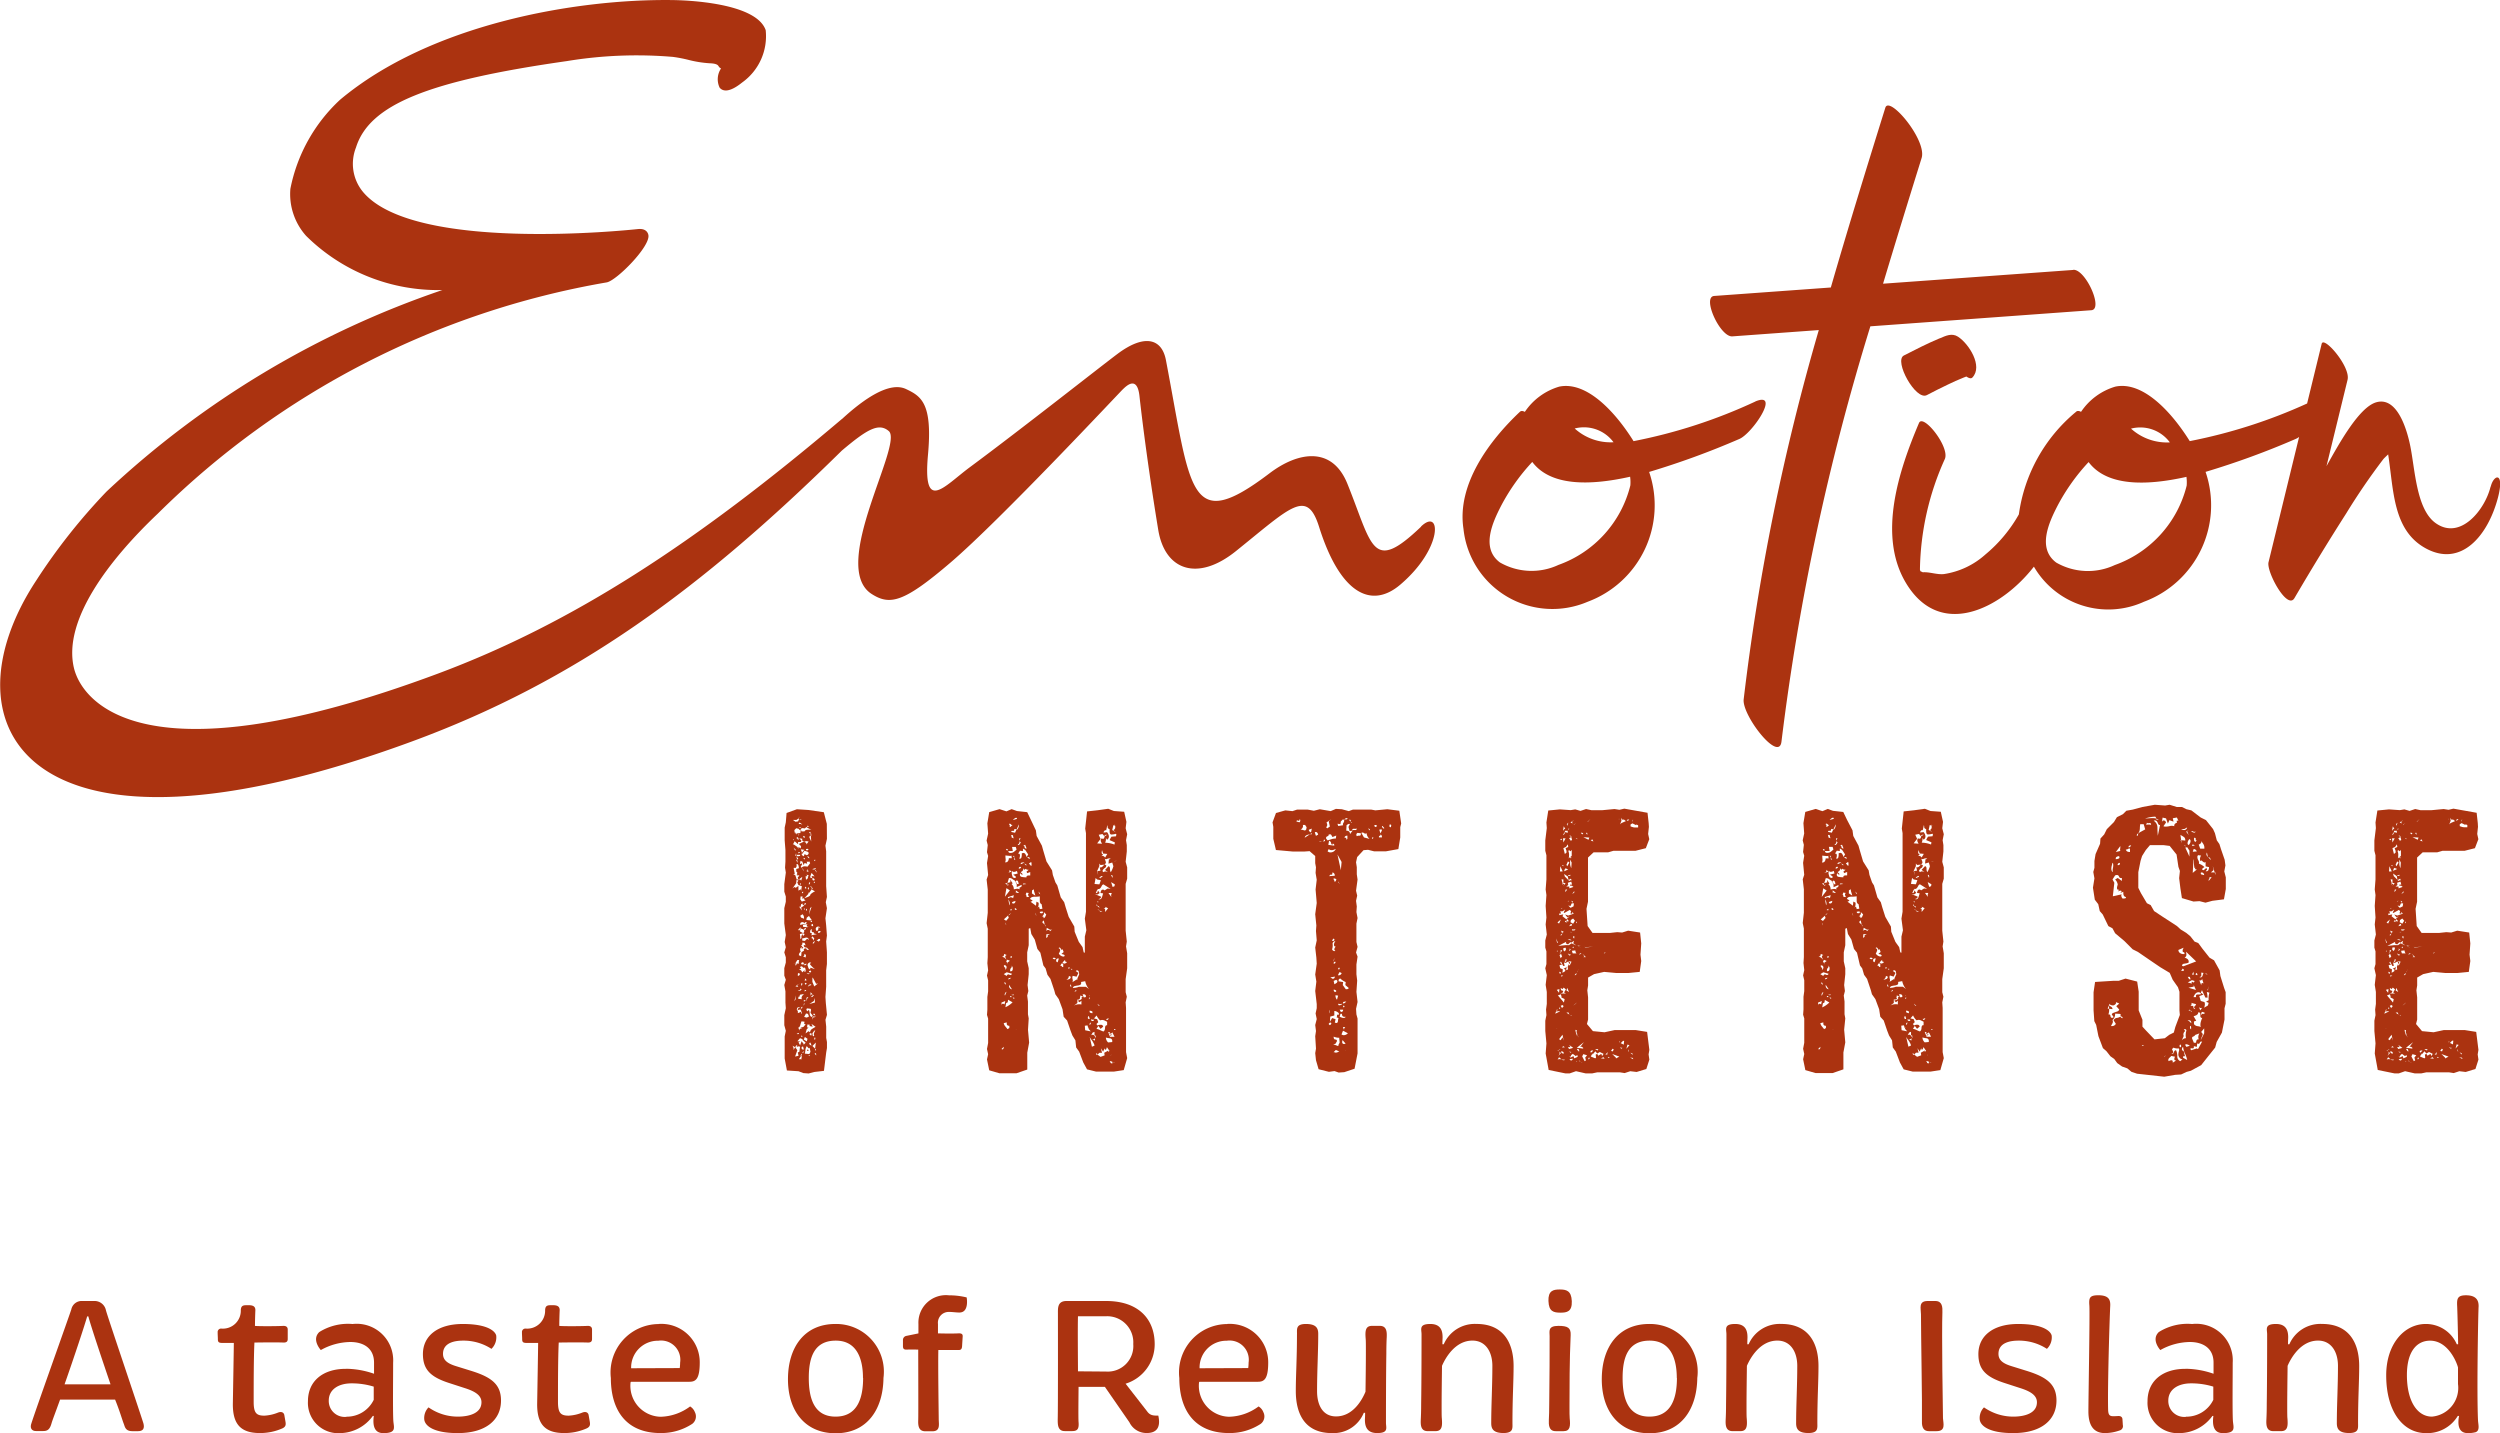
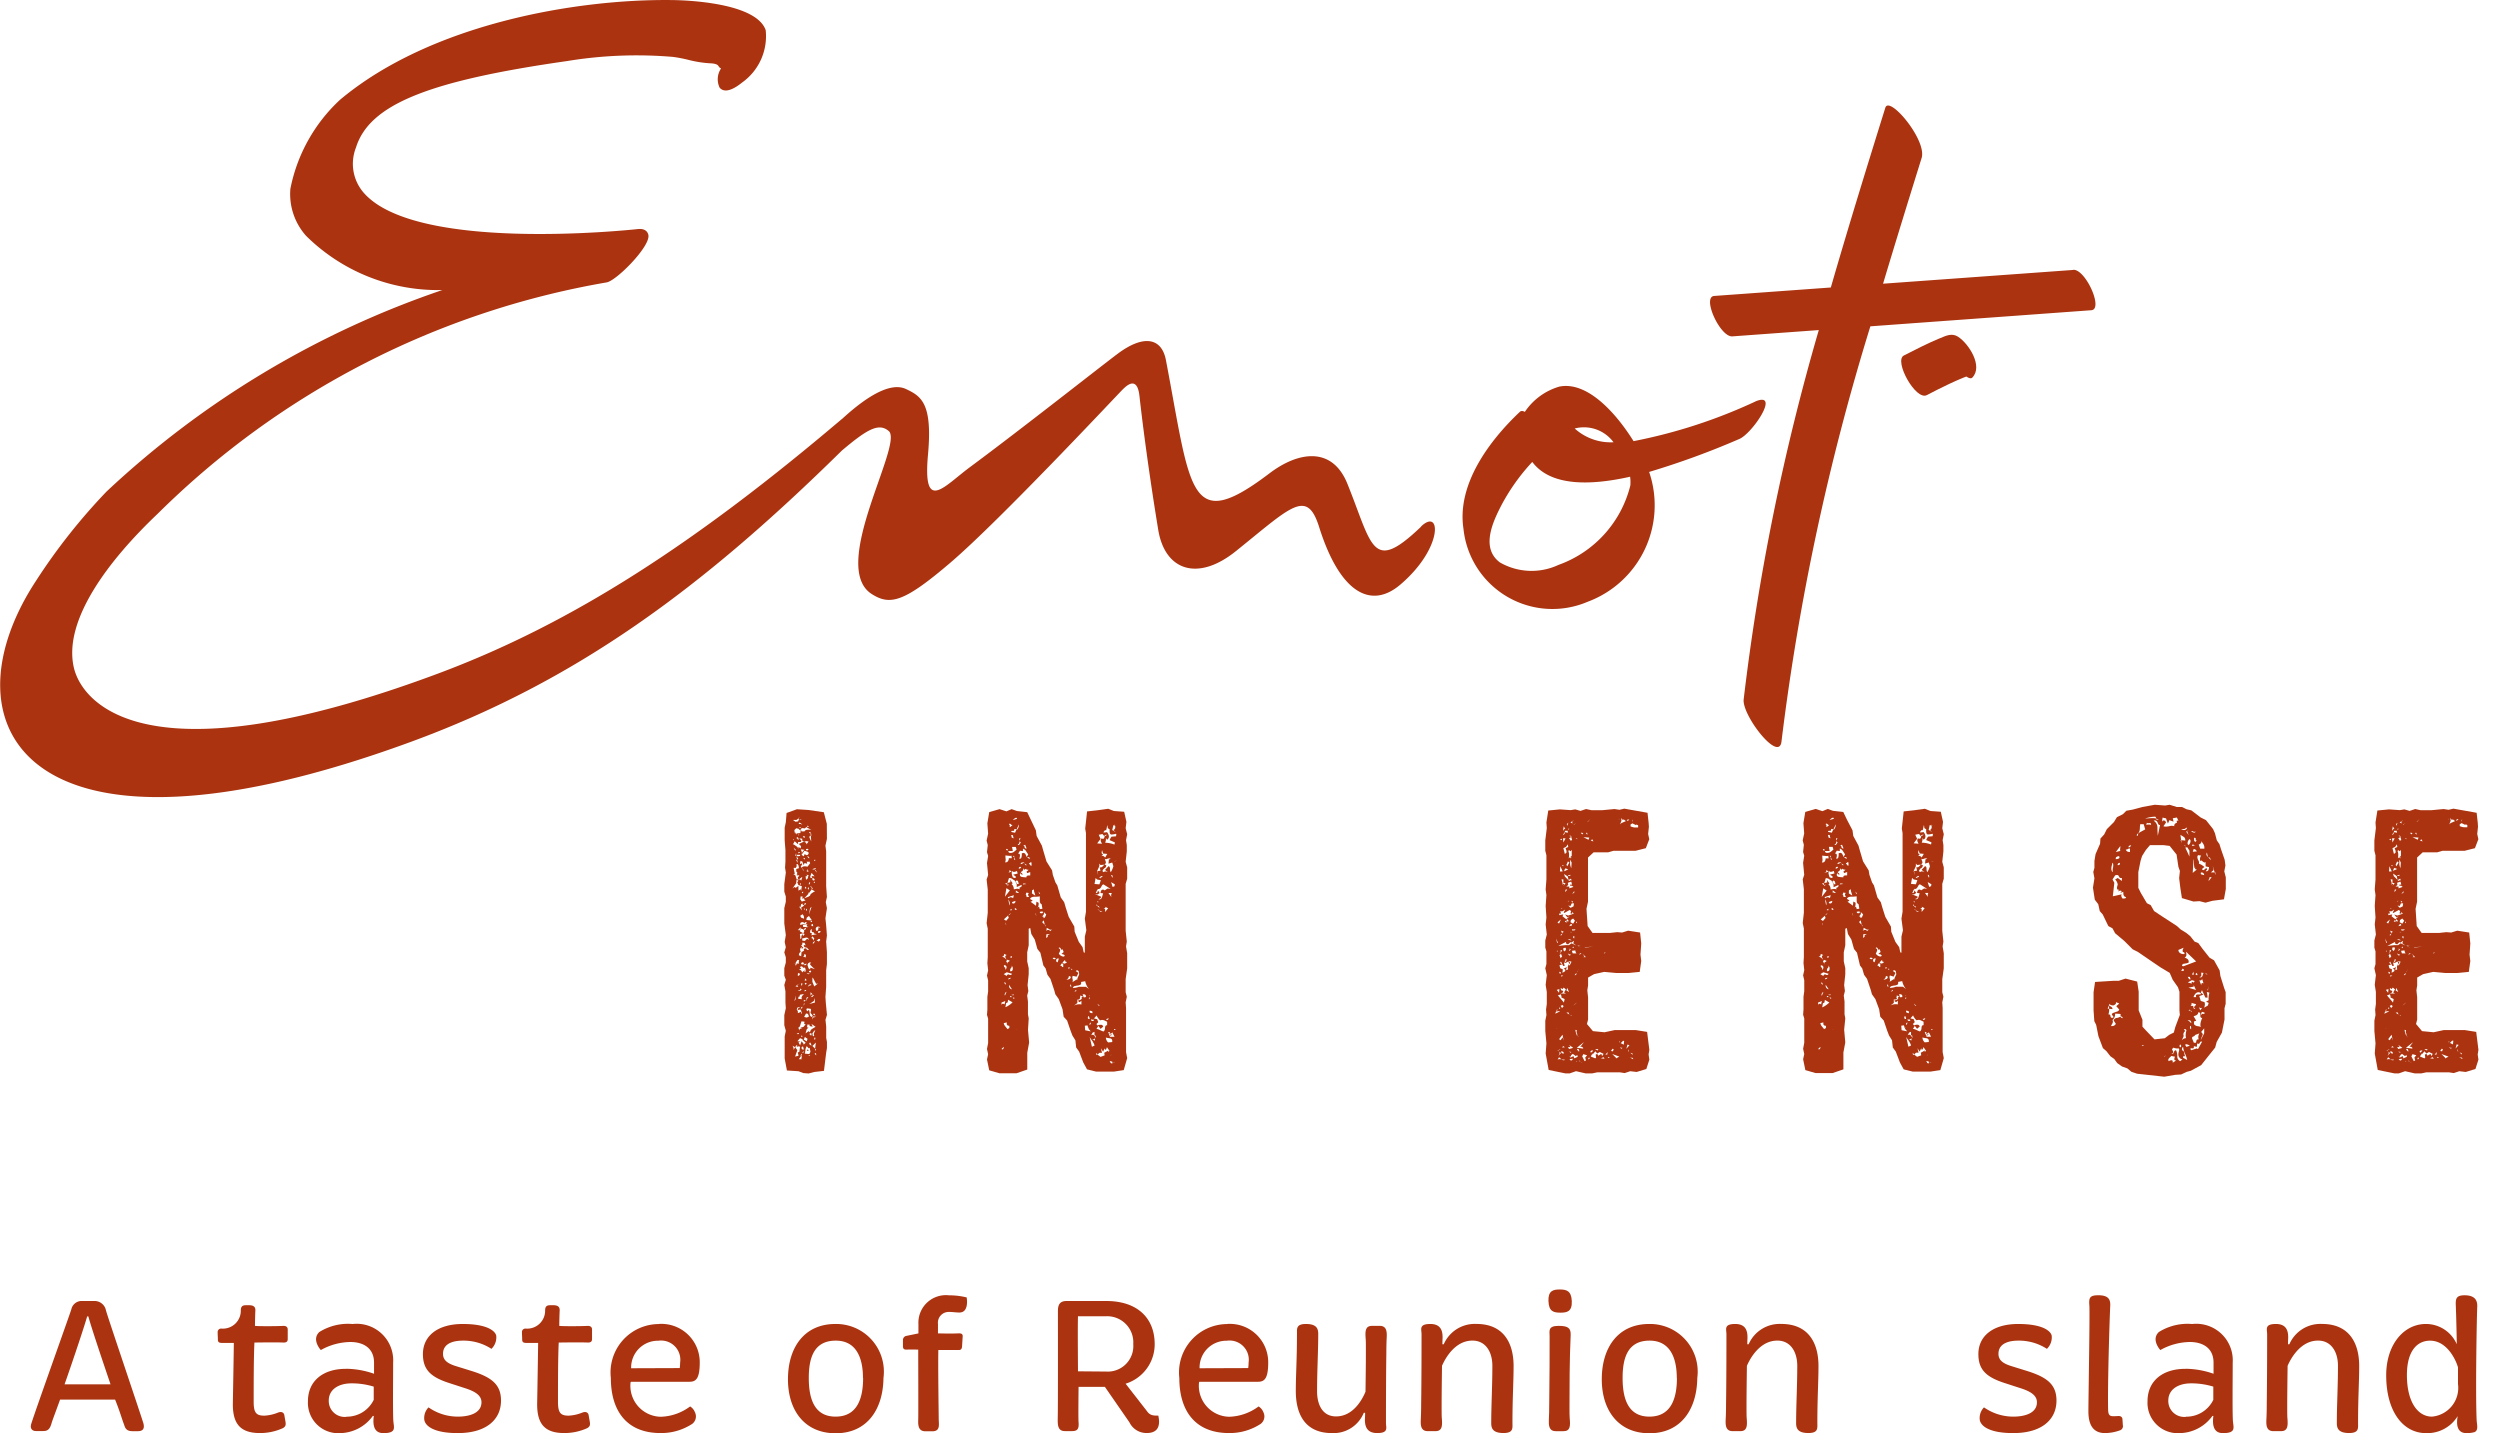
<svg xmlns="http://www.w3.org/2000/svg" id="Groupe_54" data-name="Groupe 54" width="72.673" height="41.664" viewBox="0 0 72.673 41.664">
  <defs>
    <clipPath id="clip-path">
      <rect id="Rectangle_37" data-name="Rectangle 37" width="72.673" height="41.664" fill="none" />
    </clipPath>
  </defs>
  <g id="Groupe_49" data-name="Groupe 49" clip-path="url(#clip-path)">
    <path id="Tracé_12" data-name="Tracé 12" d="M230.182,58.94a15.262,15.262,0,0,1-3.545,1.154c-.527-.845-1.358-1.749-2.16-1.585a1.825,1.825,0,0,0-1,.734c-.059-.031-.111-.036-.146,0-.891.841-1.836,2.111-1.638,3.4a2.6,2.6,0,0,0,3.607,2.121,2.992,2.992,0,0,0,1.79-3.775,23.551,23.551,0,0,0,2.619-.957c.379-.156,1.214-1.4.468-1.092m-4.122,1.186a1.557,1.557,0,0,1-1.129-.4,1.068,1.068,0,0,1,1.129.4m.489,1.255a3.293,3.293,0,0,1-2.091,2.311h0a1.846,1.846,0,0,1-1.7-.072c-.558-.414-.218-1.159.04-1.658a5.867,5.867,0,0,1,.9-1.264c.531.708,1.669.693,2.844.43a1.16,1.16,0,0,1,.007.253" transform="translate(-179.151 -47.27)" fill="#ab3310" />
    <path id="Tracé_13" data-name="Tracé 13" d="M269.713,20.783l-5.529.4c.368-1.227.745-2.446,1.121-3.654.161-.518-.94-1.83-1.055-1.461-.537,1.723-1.076,3.467-1.584,5.225l-3.39.246c-.363.027.17,1.2.527,1.175l2.513-.183a66.139,66.139,0,0,0-2.184,10.737c-.049.466,1.035,1.86,1.1,1.217a69.392,69.392,0,0,1,2.583-12.063l6.423-.468c.361-.028-.17-1.2-.527-1.175" transform="translate(-209.445 -12.936)" fill="#ab3310" />
    <path id="Tracé_14" data-name="Tracé 14" d="M289.237,50.831c-.355.149-.7.325-1.041.5-.295.156.347,1.319.669,1.151q.3-.158.61-.306c.148-.071.3-.142.449-.2l.089-.035c.075.052.141.069.177.029.315-.332-.105-.984-.418-1.186-.179-.116-.355-.027-.534.049" transform="translate(-232.854 -40.996)" fill="#ab3310" />
-     <path id="Tracé_15" data-name="Tracé 15" d="M304.139,56.087c-.163.673-.885,1.578-1.605,1.053-.558-.408-.591-1.572-.733-2.254-.093-.45-.371-1.419-.977-1.254-.5.135-1.079,1.184-1.455,1.859l.613-2.512c.092-.38-.694-1.288-.753-1.044l-.423,1.734a15.27,15.27,0,0,1-3.412,1.094c-.527-.845-1.358-1.749-2.16-1.585a1.825,1.825,0,0,0-1,.734c-.059-.031-.111-.036-.146,0a4.7,4.7,0,0,0-1.661,2.98l0,0a4.174,4.174,0,0,1-.975,1.168,2.316,2.316,0,0,1-1.205.568c-.206.021-.417-.067-.612-.052l-.075-.035c0-.015,0-.022-.009-.04a8.062,8.062,0,0,1,.725-3.22c.148-.349-.633-1.329-.753-1.044-.581,1.369-1.209,3.256-.383,4.642.993,1.669,2.775.755,3.724-.467a2.5,2.5,0,0,0,3.2,1.02,2.992,2.992,0,0,0,1.79-3.775,23.553,23.553,0,0,0,2.619-.957.524.524,0,0,0,.1-.058l-.889,3.642c-.066.271.543,1.4.753,1.044q.73-1.249,1.509-2.469a18.84,18.84,0,0,1,1.071-1.566c.023-.029.08-.083.145-.145.163,1.052.133,2.213,1.1,2.736,1.024.553,1.8-.372,2.091-1.476.2-.768-.122-.682-.209-.323M294.816,54.8a1.557,1.557,0,0,1-1.129-.4,1.068,1.068,0,0,1,1.129.4m.489,1.255a3.293,3.293,0,0,1-2.091,2.311h0a1.846,1.846,0,0,1-1.7-.072c-.558-.414-.218-1.159.04-1.658a5.867,5.867,0,0,1,.9-1.264c.531.708,1.669.693,2.844.43a1.158,1.158,0,0,1,.007.253" transform="translate(-231.74 -41.94)" fill="#ab3310" />
    <path id="Tracé_16" data-name="Tracé 16" d="M41.313,15.307c-1.438,1.376-1.411.575-2.145-1.243-.446-1.106-1.439-.931-2.263-.306-2.36,1.79-2.281.539-3.013-3.292-.12-.627-.624-.765-1.408-.178-.533.4-2.782,2.176-4.3,3.3-.748.556-1.364,1.342-1.208-.371.137-1.5-.2-1.7-.642-1.909-.476-.222-1.206.274-1.85.865l-.022.016c-4.219,3.579-7.811,5.93-11.726,7.39C4.2,22.765,2.38,20.414,2.147,19.408c-.32-1.384,1.03-3.141,2.444-4.481A24.41,24.41,0,0,1,17.641,8.208c.29-.06,1.259-1.038,1.208-1.37-.007-.049-.052-.206-.306-.179-.278.029-6.542.689-8-1.091a1.282,1.282,0,0,1-.195-1.279c.39-1.254,2.111-1.939,6.13-2.513a12.477,12.477,0,0,1,3.085-.122,4.081,4.081,0,0,1,.443.085,3.327,3.327,0,0,0,.617.1c.215.006.248.058.264.083a.155.155,0,0,0,.073.068.565.565,0,0,0-.04.559c.084.1.265.162.655-.152A1.652,1.652,0,0,0,22.258.877c-.277-.8-2.306-.87-2.711-.875C16.73-.035,12.509.7,9.885,2.9A4.788,4.788,0,0,0,8.441,5.49,1.822,1.822,0,0,0,8.9,6.858a5.452,5.452,0,0,0,3.961,1.573A26.892,26.892,0,0,0,3.1,14.286a17.294,17.294,0,0,0-2.045,2.586c-2.8,4.253-.272,8.792,10.9,4.689,4.78-1.755,8.425-4.432,12.517-8.463.728-.613,1.07-.819,1.364-.567.437.375-1.74,3.934-.5,4.734.535.344.94.248,2.3-.916,1.451-1.241,4.907-4.94,5-5.028s.418-.427.487.188c.005.045.176,1.643.546,3.893.194,1.181,1.144,1.513,2.255.621,1.608-1.292,2.068-1.834,2.423-.7.6,1.905,1.5,2.405,2.361,1.67,1.249-1.063,1.188-2.252.6-1.688" transform="translate(0 0)" fill="#ab3310" />
    <path id="Tracé_17" data-name="Tracé 17" d="M120.088,123.492l-.043.2.021.163v1.012l.022.316-.033.152.033.174-.043.294.021.207.022.294-.022.174.022.316v.337l-.022.185v.479l-.021.294.011.174.033.348-.043.142.021.2v.327l.022.12v.174l-.022.13-.065.534-.283.033-.163.043-.152-.011-.142-.054-.337-.022-.065-.348v-.642l.033-.163-.044-.163v-.294l.044-.2-.011-.163v-.327l-.033-.185.044-.152-.044-.12v-.218l.044-.163v-.152l-.044-.142.044-.152-.033-.152.033-.2-.044-.337v-.446l.044-.185v-.152l-.044-.142v-.218l.044-.337-.022-.142.011-.174v-.338l-.022-.283v-.37l.033-.153.022-.272.3-.109.337.022.446.065.087.338ZM119.261,125l.065-.043.011.054.022-.141-.1-.033-.033-.076.033-.054-.054-.022-.011.1-.109.153.055-.044.043.022.076-.054Zm-.142,4.637.044-.087-.076-.044a.194.194,0,0,1,.033.131m.054-6.64.076-.011.022-.054h.011l-.022-.033-.054.044H119.1Zm.152.588h-.076v.065l-.1-.087-.054.1.022-.011.109.076.033.054v-.054l.065.044.011-.065-.065-.065.142-.065h.011l-.054-.033v-.054l-.087-.011.065.065Zm-.207-.087h-.011l.022.044c0-.029,0-.044-.011-.044m.12,1.121.044-.054v-.011h-.076l.033-.033-.022.011-.011.011.022-.065-.032-.033v-.076l.076-.022a.366.366,0,0,0-.011-.071c-.007-.033-.022-.049-.044-.049s-.011.015-.011.044v.022l-.022.044h-.065l.033.174-.044.011.055.022a.676.676,0,0,1,.043.13h.1l.033.033.033-.109-.087.065h-.033Zm-.054-.805-.065-.065.044.087Zm-.043,3.3-.022.011c.015,0,.022,0,.022-.011m.147-3.88c-.011,0-.013-.013-.006-.027l-.087-.022-.054.054.011.109v-.011c0-.036.006-.044.016-.022l.027.054.011-.033.109-.011.011-.1a.048.048,0,0,1-.038.006m-.115,4.936.011-.12-.043.163Zm.011-4.223c-.015.014-.022.025-.022.032l.033.011Zm.005,3.222a.124.124,0,0,1,.038-.011.149.149,0,0,0-.065-.011v.011c0,.014.009.018.027.011m.038,2.471-.065.185.1-.022-.022-.1.044-.011.022-.152-.033-.011a.1.1,0,0,0-.076.033l.032-.054-.032-.011-.033.054Zm-.043-2.5.043-.022.044.011a.209.209,0,0,1,.011-.109h-.055l-.054.087Zm.022.621-.033.022a.186.186,0,0,0,.076.011v-.011c0-.014-.014-.022-.044-.022m0-3.821-.011-.011c-.007,0-.011,0-.011-.011v.033ZM119.2,124l.022.1H119.2a.09.09,0,0,0,.016.055.285.285,0,0,1,.027.043l-.022-.1.033-.032Zm.038-.5c0,.015.009.022.016.022l.011-.011a.1.1,0,0,0-.011-.044.034.034,0,0,0-.033-.022l-.011.011v.033c.015-.007.024,0,.027.011m-.027.468a.029.029,0,0,0,.033.033l.065-.011v-.033h-.1Zm.076,3.744-.076.033v.011Zm-.076.74.033.054v.054l.109-.044-.033-.065-.087.022.022-.054.065-.044-.087.022Zm.033.718c.022,0,.032-.007.032-.022l-.011-.011-.054.022a.045.045,0,0,0,.033.011m.065.326.044-.12.065.087-.022.033.076-.076-.1-.087.022-.011-.087-.033-.076.087.087.011-.054.022Zm-.065-3.363c.029,0,.036.014.022.043q.054-.054.054-.087c0-.014,0-.022-.011-.022a.1.1,0,0,1-.065.065m.065,1.284-.054-.022-.011.022v.065l.044-.022Zm-.065.49a.044.044,0,0,0,.032.011.119.119,0,0,0,.076-.043l-.033-.033c0,.044-.026.065-.076.065m.032-4.485c-.014-.029-.007-.044.022-.044-.029,0-.044-.011-.044-.033a.176.176,0,0,0,.022.076m0,.49c.007,0,.018-.007.033-.022l-.022-.011h-.022l-.011.033Zm-.011,4.169-.011.065.109.011a.084.084,0,0,1,.005-.087.216.216,0,0,1,.06-.065l-.12.022-.022.065Zm.022.991c0-.043.025-.065.076-.065h.011l-.054-.022.087-.022.065-.076-.044-.011.011-.065-.087-.011a.719.719,0,0,0-.033.1.191.191,0,0,1-.054.093v-.022a.032.032,0,0,0-.011.022v.011l.011-.011Zm.022-6.226-.044.044v.011Zm.022.218.044.022a.2.2,0,0,0-.087-.065l-.022.044Zm.065,2.308-.054.022-.022.087-.044-.022.087.12-.022-.087.087-.054-.054-.044Zm-.022,1.187a.069.069,0,0,1-.033.033l.066.076-.055.022.011-.043a.059.059,0,0,0-.049.054.11.11,0,0,0,.016.076.117.117,0,0,0-.054.109l.022-.011-.011.011.054.022.011-.12.076-.043a.03.03,0,0,1-.005-.044.047.047,0,0,1,.038-.022.038.038,0,0,1,.044.043h.065l-.065-.065c-.058,0-.087-.022-.087-.065v-.011l.054.011-.033-.076h-.076a.036.036,0,0,1,.011.044m.016.669a.054.054,0,0,0-.049-.027c-.007,0-.018.007-.033.022l.033.054-.065.011.065.033.033.055.065-.065v.054c.022,0,.033-.015.033-.044a.2.2,0,0,0-.022-.087c-.029.014-.049.013-.06-.005m-.027,2.672-.022-.033c.036-.036.033-.054-.011-.054l-.054.087Zm-.011-6.967h-.065c.029.015.051.015.065,0m-.065.24h.011a.062.062,0,0,0,.043-.022h-.022c-.022,0-.033.007-.033.022m.022,4.528-.022.011a.031.031,0,0,0,.022-.011m.229-3.538-.033-.011.011.065-.076-.022-.022.065-.044-.109-.054-.011-.011.087.054-.022.011.022-.044.076.022.033a.122.122,0,0,1,.082-.044.485.485,0,0,1,.093.011l.076-.1-.022-.054a.063.063,0,0,1-.043.011m-.2.653q-.011.011-.011-.011c0-.014,0-.022-.011-.022l-.011.011.011.044Zm.076,1.317-.087-.033-.022.087.1.054-.1.022.011.087v.032c0,.015,0,.022.011.022l.022-.022v-.065l.044-.054v.065l.054-.065-.043-.011.032-.076Zm-.054-.9.033-.054-.065-.011-.011.087.044.065.109-.033-.054-.044.011-.022Zm.065.555a.135.135,0,0,0-.044-.1l-.065.043.022.054.087.033Zm.016.152-.049-.022c-.051,0-.076.018-.076.054V126a.279.279,0,0,1,.152-.022l.044-.054-.065-.011c.014.029.013.04-.006.033m-.1,3.815c0,.011-.007.02-.022.027l.011.011h.022l.011-.054c-.015,0-.022.005-.022.016m.071-6.575a.068.068,0,0,0-.082.027l.022.065h.087a.089.089,0,0,1,.076-.049c.036,0,.069-.005.1-.005h.022a.71.71,0,0,1-.152-.076c-.014.036-.038.049-.071.038m-.082.756.1-.131-.1-.011.033.087Zm0,4.485c.029,0,.044-.011.044-.033v-.022c-.029.014-.044.033-.044.054m.011-1.3v.011l.066.011.011-.033c0-.007-.007-.018-.022-.033-.036,0-.054.015-.054.044m0,.588v.044a.026.026,0,0,0,.027-.022.172.172,0,0,0,.005-.044h-.011a.019.019,0,0,0-.022.022m.011.86q.011,0,.011-.022c0-.015,0-.022-.011-.022h-.011v.044Zm.011.675a.009.009,0,0,0,.011-.011.019.019,0,0,0-.022-.022h-.011v.011a.019.019,0,0,0,.022.022m.054-5.247.022-.065.065.033q.054-.022.054-.065c0-.007-.007-.018-.021-.033l-.1-.033-.087.12Zm-.065,5.562c0,.036.015.054.044.054h.022l-.022-.087c-.029,0-.044.011-.044.033m.022-4.485.033-.044h-.044a.065.065,0,0,0,.011.044m.027-.691c-.011-.025-.02-.038-.027-.038v.011l.044.076a.178.178,0,0,0-.016-.049m.1,1.976a.2.2,0,0,0-.065.011.2.2,0,0,1-.065.011v.065l.076.011.065-.065.054.033c-.015-.044-.036-.065-.065-.065m-.076,2.515-.054-.022Zm-.054.838c.022,0,.04-.015.054-.044-.021,0-.04.015-.054.044m.022-6.313c0,.036.015.054.044.054h.011l-.011-.054c-.007.022-.022.022-.044,0m.131,2.656.032-.011q-.087,0-.032-.076l-.131.022v.054l.087.011Zm-.131.849.076.033.011-.076-.054-.033a.052.052,0,0,1-.033.076m.044,1.372-.011-.011-.011.011.011.011-.033.044c.029-.015.044-.033.044-.054m0-4.191c.007,0,.011-.007.011-.022s-.026-.022-.033-.022l-.011.011Zm.005,1.453a.023.023,0,0,0,.006-.017v-.011l-.033.011.022.033a.022.022,0,0,1,.005-.016m-.005,2.672c.007,0,.018-.007.033-.022a.063.063,0,0,0-.044-.011h-.011v.033Zm.065,1.165.022-.076-.076-.054-.033.076Zm-.076-5.8c.044.014.065.033.065.054v.022l.065-.087-.054-.011a.175.175,0,0,0-.076.022m0,1.644a.739.739,0,0,1,.092-.038.2.2,0,0,0,.082-.049l.011-.033a.5.5,0,0,1,.131-.087l-.1-.054-.054.076h.011Zm.011.2.044-.044-.011-.022-.044.022a.063.063,0,0,1,.011.044m-.011.707v.011l.044-.011c-.014,0-.016,0-.005-.011s.016-.015.016-.022a.01.01,0,0,0-.011-.011.038.038,0,0,0-.044.043m.022,1.034a.039.039,0,0,0,.044-.044c-.015,0-.024,0-.027.011s-.013,0-.027-.011l-.011.044Zm.054,1.524.065-.033-.032-.076-.055-.011-.054.1Zm-.065-1.078h.054c0-.036-.015-.054-.044-.054a.049.049,0,0,1-.011.054m.054.283-.044-.011-.011.043a.064.064,0,0,0,.054-.032m-.027-3a.037.037,0,0,0-.016.033l.022.011.022-.011-.022-.065c.007.014.005.025-.005.032m.038,2.808c-.014-.014-.025-.022-.033-.022a.019.019,0,0,0-.022.022l.022.033Zm.087,1.861c-.014.022-.029.024-.043.005a.623.623,0,0,0-.044-.049.264.264,0,0,0-.038.109,1.076,1.076,0,0,1-.016.109l.13.011.033-.065-.022-.109Zm-.12-4.985.011.1a.071.071,0,0,0,.055-.055c.007-.029.014-.054.021-.076l-.065-.011.033.044Zm.207,4.376-.1-.022.022-.033-.076-.011-.011.087h.044l-.054.054-.033.12.087-.065.044.033a.13.13,0,0,1,.06-.1l.1-.06-.12-.087Zm-.152-5.17a.063.063,0,0,0-.044.011v.011c0,.015.015.022.044.022l.032-.033a.044.044,0,0,0-.032-.011m-.011,1.742a.029.029,0,0,0-.033.033v.011l.033.011a.072.072,0,0,1,0-.055m.054.207-.065.054-.011.065.12.011.033-.022a.413.413,0,0,1-.076-.109m-.065,2.482.011-.076c.022-.022.033-.036.033-.044h-.022l-.033.022Zm.087.365a.1.1,0,0,0,.054.093l.033-.044-.065-.076a.25.25,0,0,1,.011-.06.056.056,0,0,0-.011-.06l-.1-.011-.022.022.022.065.054-.043a.307.307,0,0,1,.022.114m-.054-4.131c.014,0,.021-.011.021-.033-.021.015-.031.013-.027-.005s0-.027-.016-.027l-.011.054Zm.011,2.977a.045.045,0,0,0,.043-.016l-.087-.011a.1.1,0,0,0,.044.027m-.011-4.305a.019.019,0,0,0-.022.022h.054l-.032-.033c0-.014,0-.022-.011-.022l.011.022Zm0,6.5c.014,0,.021.011.021.033h-.044v-.033Zm.043-5.562c0-.029-.018-.051-.054-.065,0,.029.018.051.054.065m-.054,3.1.032.1.044.033.011-.054.131.044a.761.761,0,0,1-.152-.152l.044-.033-.033-.011c-.036,0-.062.025-.076.076m.011-2.221a.019.019,0,0,0,.021.022l.011-.011c0-.015,0-.024-.011-.027s0-.013.011-.027c-.022,0-.032.015-.032.044m.016.131a.074.074,0,0,1-.016.033h.011v-.011l.043-.044h-.011a.026.026,0,0,0-.027.022m.022,2.678a.039.039,0,0,0-.038.033.477.477,0,0,0,.054-.022.4.4,0,0,1,.054-.022l-.065-.033c.015.029.013.044-.005.044m.027-2.939c-.007-.014-.009-.024-.005-.027a.023.023,0,0,0,.005-.016q0-.022-.011-.022l-.033.065Zm0,4.975h-.022c-.014,0-.022,0-.022.011l.022.011Zm-.033-4.093.076-.228-.044.043Zm.022,1.638c-.014,0-.022,0-.022.016v.011l.033.022.033-.022-.033-.055c.007.022,0,.031-.011.027m-.011-3.88.055.12-.011-.163h.011v-.065l-.022-.011v-.044a.018.018,0,0,1-.022.005c-.007,0-.011,0-.011.016a.019.019,0,0,0,.022.022h.011l.011.076h-.033Zm.131,4.757-.131.087.163-.044-.011-.131Zm-.076,1.012a.043.043,0,0,1,.005-.027.044.044,0,0,0,.005-.027c0-.015-.011-.022-.033-.022l-.033.022Zm-.055.229c0,.022.022.04.065.054l-.033-.087-.033.011Zm.022-4.833.065.022-.022-.065.087.011-.087-.1a.7.7,0,0,0-.044.131m.044.359.033-.033a.31.31,0,0,0-.027-.044.047.047,0,0,0-.038-.022l-.011.011q.065.011.044.087M119.6,126.2v.022l.055.022-.022.054.163-.033-.087-.022v-.033c-.044,0-.065-.014-.065-.043l.011-.044q-.055,0-.055.076m.06.354a.476.476,0,0,1-.06.038c.022-.015.049-.031.082-.049a.081.081,0,0,0,.049-.071v-.011l-.054.054c.014.007.009.02-.016.038m-.005-.648c0-.022-.007-.033-.022-.033a.019.019,0,0,0-.022.022l.033.022a.01.01,0,0,0,.011-.011m-.044,2.047v.1l.044-.054Zm.044.109a.174.174,0,0,1-.044.033h.022a.049.049,0,0,0,.044-.016.082.082,0,0,1,.033-.027l-.044-.033V128h-.011l.011.022a.036.036,0,0,1-.011.044m-.022-2.079c0,.029.011.043.033.043h.022l-.011-.065Zm.054.468.033-.065-.054-.065-.033.054c.036,0,.054.026.054.076m0-2.074a.052.052,0,0,0,.022.005c.036,0,.054-.015.054-.044l-.109.033a.075.075,0,0,1,.032.006m-.011,4.272-.022.1.032-.065.087-.022Zm.022-3.951a.044.044,0,0,0,.033-.011c0-.036-.022-.054-.065-.054v.022c0,.029.011.044.033.044m-.033,2.841v.109l.054.131.109-.087-.054.011-.1-.185Zm.006,1.654q.005.033.027.033l.022-.011a.09.09,0,0,1-.005-.082.179.179,0,0,1,.038-.071h-.033l-.054.076a.321.321,0,0,0,.006.054m.071.392.022-.174-.1.1.076.076v.054l.033-.011a.315.315,0,0,0-.033-.044m-.011-4.877c0,.036-.014.054-.044.054l.054.011Zm0,3.864h-.022a.019.019,0,0,0-.022.022l.065.033Zm.022.74-.011-.065-.033.076Zm-.033-5.192v.011h.022l.011-.033h-.022c-.007,0-.011.007-.011.022m.033,5.6a.031.031,0,0,0-.022.011l.044.054v-.033c0-.022-.007-.033-.022-.033m.044-5.247-.033-.076-.022.011Zm.043,1.568a.067.067,0,0,0-.076.076l.011.044h.022a.035.035,0,0,0,.032-.022.1.1,0,0,0,.011-.044v-.033l.054.011a.064.064,0,0,0-.054-.033m.054.392-.011-.033h-.011a.058.058,0,0,0-.049.022.039.039,0,0,1-.049.011l.076.044Zm.011-.24c0-.014-.009-.022-.027-.022h-.038l-.011.054a.085.085,0,0,0,.076-.033" transform="translate(-96.05 -99.109)" fill="#ab3310" />
    <path id="Tracé_18" data-name="Tracé 18" d="M150.929,123.2l.022.163.153.283.033.12.1.338.163.261.022.131.076.218.054.087.1.348.1.141.044.152.087.272.163.283.011.152.12.294.109.152.033.152.033.011v-.468l.044-.185-.044-.338.033-.2v-2.286l-.022-.131.054-.5.3-.033.316-.044.163.065.3.022.065.294-.022.185.044.174-.033.174.022.142v.185l-.033.3.044.163v.327l-.044.152v1.361l.033.316-.022.141.033.2v.435l-.044.316v.381l.033.131-.033.163.011.163v1.284l.033.174-.1.349-.283.043h-.523l-.261-.065-.109-.2-.12-.316-.087-.12-.022-.207-.087-.141-.054-.142-.1-.294-.1-.109-.033-.218-.109-.294-.1-.142-.033-.12-.109-.326-.087-.12-.054-.185-.065-.087-.087-.37-.087-.109-.076-.272-.1-.163-.032-.174-.044.022v.479l-.044.207v.261l.044.2v.174l-.033.316.022.174-.033.131.022.174v.37l.022.12L150.7,129l.033.37-.054.294v.49l-.316.109h-.49l-.3-.087-.065-.316.033-.152-.033-.152.033-.174v-.708l-.033-.109.011-.152v-.37l.022-.163v-.316l-.033-.142.033-.152-.022-.207.011-.174v-.827l-.033-.163.033-.3v-.675l-.033-.294.044-.131-.033-.348.033-.207-.033-.109.022-.207-.033-.131.044-.2-.022-.3.054-.326.3-.087.2.065.152-.065.152.055.3.033.109.228Zm-1,5.105c0-.044.015-.065.044-.065a.063.063,0,0,1,.044.022l.022-.1-.109.044Zm.022,1.263c.029,0,.044-.025.044-.076l-.065.065Zm0-2.7h-.011l.076.033.065.065a.376.376,0,0,1-.038-.076q-.016-.043.038-.065l-.076-.033c0,.051-.018.076-.054.076m.131.566c.014-.044.04-.056.076-.038a.048.048,0,0,0,.076-.027l-.152-.043-.087.054Zm0,1.382v-.033l-.087.022a.2.2,0,0,0,.044.093c.022.025.044.053.065.082l.054-.033v-.065q-.076,0-.076-.065M150,125.786l.065.044.076-.087-.022-.065Zm.027,1.4c.018.007.02.029.006.065a.07.07,0,0,0,.044-.065.058.058,0,0,0-.065-.065H150v.011c0,.029.009.047.027.054m.038.5a.211.211,0,0,1-.016-.044c0-.014-.016-.022-.038-.022q0,.043.054.065m-.044.294a.032.032,0,0,0,.011.022l.044-.109a.1.1,0,0,0-.054.087m.1-4.06.022.022-.1-.011c0,.029,0,.062.006.1a.177.177,0,0,1-.016.1h.011a.08.08,0,0,0,.076-.038.161.161,0,0,0,.022-.082h.087l-.011-.076a.091.091,0,0,1-.1-.011m.054,1.023-.1-.065-.044.25Zm-.141.936.033.076a.106.106,0,0,0-.033-.076m.065-1.1v-.054a.04.04,0,0,1-.054,0c0,.022.018.04.054.054a.019.019,0,0,0,.022.022l.033-.033a.121.121,0,0,1-.054.011m-.033,3.44-.022.12a.549.549,0,0,0,.109-.06.727.727,0,0,0,.1-.082l-.131-.076-.011.076Zm.033-4.441a.019.019,0,0,0,.022-.022l-.054-.022v.011a.029.029,0,0,0,.033.033m.022,3.32-.022-.054.076-.054-.076-.033-.033.044Zm.2-2.438a.376.376,0,0,1-.076-.049.131.131,0,0,0-.087-.027h-.011l-.044.142.087-.022-.011-.076.076.109-.033.022a.188.188,0,0,1,.065.131v.022l.087-.016a.167.167,0,0,1,.087.016c-.015-.036-.009-.056.016-.06s.038-.02.038-.049v-.022l-.142.065v-.076l-.032-.065c.014,0,.024.009.027.027a.034.034,0,0,0,.038.027h.022a.232.232,0,0,0-.011-.06.067.067,0,0,0-.044-.049l-.043.044Zm-.207-.228.109-.033-.065-.055a.061.061,0,0,1-.044.087m.033.74a.058.058,0,0,1,.06-.027.1.1,0,0,1,.06.027l.022-.087-.174.054a.029.029,0,0,0,.033.033m.044-1.317a.16.16,0,0,0,.1-.033.71.71,0,0,0,.076-.065l-.022-.076h-.109l.022.12h-.131c0,.036.022.054.065.054m-.022,1.47a.161.161,0,0,0-.011-.06.333.333,0,0,0-.033-.06l.033.174a.085.085,0,0,0,.011-.054m-.044.348.011-.011h-.011Zm.022,1.823q-.022.005-.022.038a.215.215,0,0,1,.044-.016.026.026,0,0,0,.022-.027v-.011a.225.225,0,0,1-.044.016m.027-1.856a.284.284,0,0,0,.027-.043l-.065.065a.047.047,0,0,0,.038-.022m-.006-2.58a.036.036,0,0,0,.011.044l.076-.065a.04.04,0,0,1-.049-.011.047.047,0,0,0-.038-.022.019.019,0,0,0-.022.022c.022.007.029.018.022.033m-.022,4.659a.1.1,0,0,0,.087.1l-.087-.131Zm.044-2.22c-.007,0-.011.007-.011.022h.044a.063.063,0,0,0-.011-.044c-.007.015-.014.022-.022.022m.033,1.622a.073.073,0,0,1-.016.076.092.092,0,0,0-.027.076v.022h.011q.065,0,.065-.076v-.033Zm0,.925c0-.022-.015-.032-.044-.032v.032Zm-.022-1.143c.022,0,.033-.015.033-.044h-.044v.044Zm.1-3.745c0,.036-.007.054-.022.054h-.044c-.015,0-.022.011-.022.033l.109.022.044-.1Zm-.082.212a.121.121,0,0,1,.005.038l.065.022a.081.081,0,0,1-.022-.06c0-.025-.015-.038-.044-.038h-.011a.119.119,0,0,0,.006.038m.049,4.621a.019.019,0,0,0,.022-.022l-.076.011a.124.124,0,0,0,.054.011m-.033-3.494.022.065a.167.167,0,0,0,.065.022c.014,0,.022-.011.022-.033v-.011l-.076-.054.131-.033-.022-.076a.173.173,0,0,1-.076.027.063.063,0,0,1-.065-.027l-.011.055a.205.205,0,0,0,.011.065m.033.773c-.022.007-.033.018-.033.033v.011l.033.011q.065,0,.065-.076Zm.087-2.438a.083.083,0,0,0-.049.022.593.593,0,0,0-.049.044l.12-.033c0-.022-.007-.033-.022-.033m-.065,1.192c0,.018.007.027.022.027h.022a.1.1,0,0,1-.033-.109h-.044l.033.033Zm0,4.066h.011v-.011c0-.015-.006-.02-.016-.017s-.02,0-.027-.016q0,.044.033.044m.027-2.624s-.005,0-.005.011a.029.029,0,0,0,.033.033.019.019,0,0,0,.022-.022l-.044-.033c0,.007,0,.011-.006.011m.016-.762V124.7l.011.011Zm.011,4.283s.007.005.022.005l-.033-.011c.007,0,.011,0,.011.006m.027-3.979a.067.067,0,0,0,.038.011q.022,0,.022-.011l-.087-.065v.076c.007-.015.016-.018.027-.011m.06-1.981-.065.142.011.011a.205.205,0,0,0,.055-.152m-.033.577.011.022c.036-.007.062-.036.076-.087l-.044-.022a.061.061,0,0,1-.044.087m.152.12v.076l-.087-.011-.054.087c.036-.007.054.009.054.049a.165.165,0,0,1-.022.092c.036.007.058,0,.065-.033a.316.316,0,0,0,.011-.076v-.044l.044-.011a.07.07,0,0,1,.065.044.636.636,0,0,1,.033.076l.044-.076-.087-.131Zm-.12.577v.011a.131.131,0,0,0,.038-.011c.018-.007.027-.018.027-.033l-.011-.011c-.036,0-.054.015-.054.044m.054-.871h-.044v.065Zm.065.86q.033.077-.065.12l.065.065-.033.011-.044-.044-.011.044a.063.063,0,0,0,.06.065.585.585,0,0,0,.1.011h.033c-.007-.036.018-.054.076-.054h.032v-.1l-.087.033-.022-.043.065-.055a.249.249,0,0,1-.049-.005c-.018,0-.027-.013-.027-.027l-.054.032Zm-.027-.158a.043.043,0,0,0-.038.049.371.371,0,0,0,.109-.054.5.5,0,0,0-.071.005m.027-.484c.029-.007.045,0,.049.033a.044.044,0,0,0,.049.044h.011l-.044-.109Zm.038,1.094q-.038-.005-.038.027l.1-.011a.192.192,0,0,0-.06-.016m.06-.528.011-.011-.065-.044c.014.036.033.054.054.054m-.044.849h.011l.022-.011h-.011Zm.054.076.076-.011c-.044-.036-.047-.072-.011-.109l-.076-.011-.011.044Zm.076-1.121c.014,0,.022,0,.022-.011a.088.088,0,0,0-.054-.033c-.015,0-.022,0-.022.011a.088.088,0,0,0,.054.033m.054.218a.086.086,0,0,0,.011-.054.15.15,0,0,0-.011-.065l-.065.044Zm.153,1.034.065.033v.033a.177.177,0,0,1-.033.109l.044-.033.022.076.076-.011-.022-.131q-.054-.022-.054-.109v-.12a.858.858,0,0,1-.158.011q-.1,0-.125.065l.076.044-.044.033h-.022l.163.12Zm-.131-.239.1.065c-.007-.029-.016-.06-.027-.093a.293.293,0,0,1-.016-.092l-.054.033Zm.1.566.022.087a.125.125,0,0,0-.022-.087m.142-.544-.044-.076c0,.044.015.069.044.076m-.011.523c0,.022.015.033.044.033s.044-.007.044-.022a.045.045,0,0,0-.011-.033l-.076.011Zm.109.071a.175.175,0,0,1-.054.06q.054-.022.054.033v.011a.082.082,0,0,0,.049-.044.5.5,0,0,0,.027-.065l-.076-.076a.083.083,0,0,1,0,.082m-.011.185c-.015,0-.022.016-.022.038v.011l.065.055-.033-.152c.007.029,0,.045-.011.049m.044.1.022.065v-.022a.044.044,0,0,0-.022-.043m.033.185a.167.167,0,0,1,.071-.027c.026,0,.042.009.049.038l.065-.054a.08.08,0,0,1-.082,0,.334.334,0,0,0-.082-.044.09.09,0,0,1-.022.087m.054.152v-.022l.065-.033h-.1l-.011.109.054-.033c-.007,0-.011-.007-.011-.022m.185.631q-.033,0-.033.022a.075.075,0,0,0,.054.022c.007,0,.018-.007.033-.022a.073.073,0,0,0-.054-.022m.065.076c0,.036.015.054.044.054l.033-.109h-.011c-.044,0-.065.018-.065.054m.114-.278a.336.336,0,0,1-.038.082.176.176,0,0,0,.131.087.063.063,0,0,0,.043-.022l-.022-.033-.076-.022.065-.054-.033-.087q-.022.043-.044,0c-.015-.029-.029-.044-.044-.044a.019.019,0,0,0-.022.022c.036.015.049.038.038.071m.049.452a.034.034,0,0,0,.032.022h.011v-.1h-.054l-.033.065c.022-.007.036,0,.044.011m.076-.076a.12.12,0,0,0,.076-.044l-.054-.022v-.044l-.076.076a.09.09,0,0,0,.054.033m.054.468a.245.245,0,0,0,.087-.016.067.067,0,0,0,.044-.071l-.054-.022a.112.112,0,0,1-.076.109m.1-.359c-.029,0-.044.007-.044.022l.022.022a.064.064,0,0,0,.022-.044m.044.577v-.022c0-.036-.011-.054-.033-.054a.1.1,0,0,0,.033.076m-.011-.566a.12.12,0,0,0,.006.038.024.024,0,0,1-.006.027l.065-.032c-.044.015-.065,0-.065-.033m.2.337-.011-.022.054-.12a.37.37,0,0,0-.011-.071.053.053,0,0,0-.054-.049c-.007,0-.018.007-.033.022l.076.054-.054.109L152,127.43l-.011.033a.24.24,0,0,0,.011.076.1.1,0,0,1-.011.076l.12-.076Zm.218.055-.12.022c.007.043,0,.071-.022.082a.238.238,0,0,1-.076.022.73.73,0,0,0-.087.016.07.07,0,0,0-.054.054.49.49,0,0,0,.174-.033h.207l.087.065a.51.51,0,0,1-.109-.228m-.152.49a.051.051,0,0,1-.054.044h-.022v.1l-.1.076a.319.319,0,0,1,.218-.033v-.109l-.054.044-.054-.044.076-.027a.06.06,0,0,0,.044-.06l-.011-.022.054-.011-.087-.033a.319.319,0,0,1-.011.076m-.163-.185.065-.022-.022-.033a.118.118,0,0,1-.044.054m.294.163c.029,0,.044-.007.044-.022a.058.058,0,0,0-.065-.065h-.033l.033.087Zm.022.958.163.033-.065-.076.011-.055c-.015.036-.024.042-.027.016a.2.2,0,0,0-.016-.06l-.076.011Zm.087-.392a.031.031,0,0,1-.011.022.039.039,0,0,0,.044.044h.011a.246.246,0,0,0-.011-.049q-.011-.038-.022-.038c-.007,0-.011.007-.011.022m.027-.615c0,.011.009.009.016-.005h-.044c.014-.007.024-.005.027.005m-.006.1h.011c.007,0,.011-.007.011-.022v-.044a.167.167,0,0,0-.022.065m.049.4a.18.18,0,0,1,.049.016l.011-.044a.118.118,0,0,0-.087-.033v.022c0,.022.009.035.027.038m-.027.332c0,.015,0,.022.011.022l.033-.065h-.011c-.022,0-.033.015-.033.044m.1.517c-.022-.033-.044-.063-.065-.092l-.033-.054.065.283.076-.033a.292.292,0,0,0-.044-.1m-.011-.615h.033l-.011-.054c-.007.022-.029.022-.065,0v.022c0,.022.014.033.044.033m-.044.414c.036-.022.065-.02.087.005a.406.406,0,0,1,.054.082l-.011-.076.076.022-.109-.033v-.1l-.054.022Zm.011.12.1.032v-.065q-.054.054-.1.033m.163-.588.033.087-.054.054.033.044a.166.166,0,0,1,.093-.022.064.064,0,0,1,.071.054l-.076.065-.065-.087-.054.087a.373.373,0,0,1,.1.033c.029.014.062.029.1.043q.043-.022.049-.1c0-.054.02-.082.049-.082h.011v-.1l-.076-.038a.171.171,0,0,0-.076-.016l-.054.011a.455.455,0,0,1-.1-.141l-.076.087Zm.065-3.919.044-.12-.109-.022-.044-.044-.032.174Zm.239.12.087.011-.207-.131a.07.07,0,0,0-.044.033c-.007.014-.016.031-.027.049a.152.152,0,0,1-.038.044.078.078,0,0,1-.065.005l.011.033v.011l.054.076-.065.044-.076-.011.185.076a.085.085,0,0,1-.087.065l.033.011c.036,0,.062-.022.076-.065s.025-.08.033-.109l-.076-.011a.165.165,0,0,1,.016-.06.053.053,0,0,1,.049-.038h.022l.033.022Zm-.3.033-.044.1a.063.063,0,0,0,.044-.011l.022-.065Zm-.022,4.811.033-.022-.043-.044Zm0-4.387v.044h.033Zm.054-.076h-.044q.043.043.044,0m.174-1.9-.055-.065-.109.022.054.12-.1.13.141.011-.027-.054a.083.083,0,0,1-.006-.065c0-.029.016-.038.049-.027s.053-.013.06-.071l.076-.043h-.033c-.022,0-.04.014-.054.043m-.207,1.012.033.131-.022-.131.087-.011-.022-.1a.081.081,0,0,0,.076-.016.283.283,0,0,0,.055-.06l-.109.011-.033-.044v.076Zm.011,1.013a.059.059,0,0,0,.022.027.156.156,0,0,1,.033.027.048.048,0,0,0-.054-.054m0,.1.054.033a.064.064,0,0,0-.054-.033m.065,2.808-.065-.065c.015.044.036.065.065.065m.022,1.48.12-.044-.011-.076.12-.065-.011.044.044-.033-.076-.109-.022.065-.033.011-.011-.044-.044.1-.065-.1.033.131h-.076l-.054.054Zm-.005-5.236a.033.033,0,0,1-.049,0l.065.054c-.014-.022-.011-.035.011-.038s.033-.013.033-.027v-.011h-.011a.083.083,0,0,0-.049.022m-.027.98c.007.029.033.044.076.044h.011Zm.065-1.676c0,.015.014.033.044.054l-.054.044a.083.083,0,0,1,.109.043l.065-.109-.12-.011-.033-.1a.471.471,0,0,0-.011.076m.087.446a.2.2,0,0,0-.065.087l.033.033q.044-.043.131,0l-.087-.065.1-.109c.029.007.044.033.044.076a.18.18,0,0,0,.022.1.656.656,0,0,0,.076-.174l-.033-.109-.109.033.011-.12.054-.022-.032-.011a.168.168,0,0,0-.076.016.061.061,0,0,1-.065-.006l.033.1a.07.07,0,0,1-.044.065l.054.022a.1.1,0,0,1-.044.087m.326-1a.487.487,0,0,1-.131.022c-.036,0-.054-.033-.054-.1v-.054c-.036-.014-.055-.031-.055-.049a.3.3,0,0,0-.011-.071l-.033.152a.046.046,0,0,0-.054.016.081.081,0,0,0-.022.049l.1-.011a.187.187,0,0,1,.038.06.166.166,0,0,1,.016.06.107.107,0,0,1-.054.1l-.033-.054a.251.251,0,0,1-.022.141.757.757,0,0,1,.272.054l.011-.065-.152-.065a.473.473,0,0,1,.054-.1l.131-.011.011-.054Zm-.359,2.166.044.022v.087l.087-.109-.087-.044q.033.043-.044.044m.131,3.9.12-.011v-.033a.072.072,0,0,0-.071-.076c-.047-.007-.085-.014-.114-.022a.2.2,0,0,0,.065.141m-.027-.686q-.005.011-.027,0c0,.022.007.033.022.033a.037.037,0,0,0,.033-.016.17.17,0,0,1,.022-.027h-.022c-.015,0-.024,0-.027.011m.114.419-.022.011a.048.048,0,0,1-.022.005c-.007,0-.007-.007,0-.022l.011-.022-.054-.011.054.142h.131l-.065-.131-.033.044c.007-.015.007-.02,0-.016m.022-4.077h-.1l.087.12a.138.138,0,0,1,.011-.12m-.065,4.888a.1.1,0,0,1,.027.043c0,.015.02.022.049.022l.011-.011c0-.007-.007-.018-.022-.033l.033.011-.033-.022h-.011a.117.117,0,0,0-.054-.011m.043-.773a.045.045,0,0,1,.033.011l-.065.022a.029.029,0,0,1,.033-.033m0,.577-.011.044a.061.061,0,0,0,.011-.044m.033-5.138c.007,0,.011-.007.011-.022a.043.043,0,0,0-.005-.027.043.043,0,0,1-.005-.027h-.033Zm.011.272.054-.022.011-.054-.109-.065Zm.022-1.655a.085.085,0,0,0,.054-.087v-.033l-.054-.022-.033.141.1.065Zm.044,6.771-.054-.022a.074.074,0,0,0,.054.022M153.2,124.1l.076-.011a.185.185,0,0,0-.076.011m.044,4.9a.019.019,0,0,0-.022-.022H153.2V129Zm-.033-5.987a.12.12,0,0,1,.011.054l.011-.011Z" transform="translate(-120.817 -99.063)" fill="#ab3310" />
-     <path id="Tracé_19" data-name="Tracé 19" d="M196.516,123.109v.3l-.055.337-.359.065h-.348l-.174-.044-.131.011-.185.2-.033.152.022.142v.207l.022.152-.044.326.033.142-.033.152.022.163-.011.163.033.174-.033.163v.533l.033.142-.044.163.044.12-.033.229v.283l.022.185-.022.327.033.294-.044.2.011.163.033.12v1.012l-.087.446-.3.1-.163.011-.12-.043-.163.022-.3-.076-.076-.261-.022-.207.022-.131-.022-.359.022-.152-.022-.174.044-.174-.033-.163.033-.152v-.12l-.044-.381.033-.272-.033-.207.044-.316-.011-.174-.033-.294.044-.207-.022-.272.011-.163-.033-.326.044-.327-.033-.392.033-.283-.033-.2.011-.163-.022-.12v-.207l-.163-.142-.152.011h-.337l-.49-.044-.076-.326V123.1l-.022-.131.1-.272.272-.076.207.022.131-.044h.316l.174.033.174-.044.316.054.152-.065.174.011.2.054.12-.044h.533l.12.022.348-.033.348.044.054.37Zm-2.95-.185a.022.022,0,0,1-.016-.006.044.044,0,0,0-.027-.005c-.015,0-.022.011-.022.033l.087.022a.074.074,0,0,0,.022-.054c0-.022-.007-.033-.022-.033,0,.029-.007.044-.022.044m.054.25.13.033.033-.033.011-.065-.044-.065h-.065a.106.106,0,0,1-.065.13m.174.169a.087.087,0,0,0-.054.071l.152-.1a.624.624,0,0,0-.1.027m.131-.082.022-.109-.087.033c0,.036.022.062.065.076m.022.022-.054.033h.054Zm.185.044c-.014-.051-.036-.076-.065-.076a.044.044,0,0,0-.033.011l.033.1Zm.1.2h-.076a.064.064,0,0,0,.044.011h.011a.032.032,0,0,0,.022-.011m.022,0a.253.253,0,0,0,.049-.006c.018,0,.027-.013.027-.027s-.011-.022-.033-.022c0,.036-.015.054-.044.054m.142-.49a.1.1,0,0,1-.033.076l.033.033.076-.054-.033-.152.076-.065-.142.1a.168.168,0,0,1,.022.065m.005.337a.051.051,0,0,0-.038.054v.011l.044.054.12-.038a.413.413,0,0,1,.12-.016l.011-.087-.109.043-.044-.076h-.065a.05.05,0,0,1-.038.054m.185.392a.159.159,0,0,1-.06.011.117.117,0,0,1-.087-.032l-.033.065a.117.117,0,0,0,.087.033.168.168,0,0,0,.152-.1l-.06.022m-.038-.163a.019.019,0,0,0,.022.022.052.052,0,0,1-.06-.049.085.085,0,0,0-.06-.071l-.022.12.174.022c0-.036-.011-.054-.033-.054s-.022,0-.022.011m-.033,5.214V128.8l-.022-.011c-.022,0-.04.014-.054.043l.033.033c.029-.014.044-.033.044-.054m.1-4.289v-.011a.085.085,0,0,0-.065-.087l-.011.065h-.054l-.033.044Zm-.152,3.951a.08.08,0,0,0,.005.033.073.073,0,0,1,.006.033v-.12a.12.12,0,0,0-.011.054m.022.142-.011.152.065-.109.1.033-.022.1.043.011q.044,0,.049-.06a.26.26,0,0,1,.016-.082l-.076-.033c.015.007.024.005.027-.005a.115.115,0,0,0,.006-.038v-.022h.033a.019.019,0,0,0,.022-.022c0-.022-.016-.042-.049-.06a.179.179,0,0,0-.071-.027H194.6v.131Zm0-1.143.065.044c.044,0,.065-.018.065-.054v-.011a.589.589,0,0,1-.131.022m.076-1.056a.039.039,0,0,0,.044-.044c0-.014-.011-.022-.033-.022l-.033.054c0,.007.007.011.022.011m-.006.1a.323.323,0,0,1-.016.142.077.077,0,0,0,.076.054l.022-.011a.043.043,0,0,1-.033-.044.119.119,0,0,1,.044-.076.048.048,0,0,1-.054-.054.135.135,0,0,1,.043-.1.072.072,0,0,0-.082.087m.049.4-.033.1a.158.158,0,0,0,.033-.1m.027,2.368c.033,0,.049.012.049.049l-.044.076-.065.011.142.054a.031.031,0,0,0,.011-.022.044.044,0,0,1,.011-.033l.022-.044a.5.5,0,0,0-.005-.071.5.5,0,0,1-.005-.071.411.411,0,0,1-.163-.033c0,.058.016.085.049.082m-.038-4.632a.045.045,0,0,1,.011.033v.011h.011c.014,0,.025-.009.033-.027a.133.133,0,0,0,.011-.049l-.076-.022v.022a.044.044,0,0,0,.011.033m-.011,2.427h.011c.029,0,.043-.018.043-.054h-.022c-.022,0-.033.018-.033.054m.022.6a.525.525,0,0,0,.054-.033.064.064,0,0,0,.033-.054v-.011l-.033-.033-.076.033Zm-.011.2a.035.035,0,0,0,.033.022.029.029,0,0,0,.032-.033.1.1,0,0,0-.076-.033.1.1,0,0,0,.011.044m.022,1.78a.073.073,0,0,0,.033.006.134.134,0,0,0,.049-.011l.049-.022-.1-.044-.065.065a.079.079,0,0,1,.033.005m.065-1.529.033-.12-.076-.011a.177.177,0,0,0,.044.131m.1-5.105-.087-.011.022.065.141-.022a.078.078,0,0,1,.011-.071.109.109,0,0,0,.022-.071l-.033-.033-.065.065Zm.011,1.339.022-.239-.12-.218Zm-.054.37V124.7h-.022l.022.033c0,.007,0,.011.011.011h.011Zm-.022,2.5v.011h.033l.011-.044h-.033a.044.044,0,0,0-.011.033m.016.131a.072.072,0,0,0-.016.044v.011a.092.092,0,0,0,.1-.065l-.065-.033a.073.073,0,0,1-.016.044m.016.925a.126.126,0,0,0,.087-.044.075.075,0,0,0-.033.005.074.074,0,0,1-.033.005.046.046,0,0,1-.022-.005.077.077,0,0,0-.033-.005v.011a.029.029,0,0,0,.033.033m-.022-.719v.022l.131.022-.011.087.087.12h.033a.064.064,0,0,0,.055-.033l-.1-.087.011-.087a.428.428,0,0,1-.152-.1.048.048,0,0,0-.054.054m.131.86v-.011h-.1l.033.065q.065,0,.065-.054m-.038.218a.158.158,0,0,0,.06.011.064.064,0,0,0,.054-.033h-.033c-.051,0-.076-.029-.076-.087h-.044l-.022.087.06.022m.06.512a.144.144,0,0,0,.065-.016.209.209,0,0,0,.054-.038l-.142-.076-.044.109a.166.166,0,0,0,.065.022m-.044.2a.048.048,0,0,0,.055.054.062.062,0,0,0,.043-.011l-.087-.1a.119.119,0,0,0-.011.054m.06-1.17c-.025,0-.038.016-.038.038v.011a.088.088,0,0,0,.054-.016.451.451,0,0,0,.044-.038.445.445,0,0,0-.06.005m-.005.158a.032.032,0,0,0,.011-.022c0-.015-.011-.022-.033-.022l-.011.043Zm0,.653v-.011a.064.064,0,0,1,.033-.054.063.063,0,0,0-.044-.011h-.022l.022.065Zm.043-6.139a.043.043,0,0,0-.033.043.06.06,0,0,1,.054-.016c.022,0,.033-.009.033-.038a.179.179,0,0,0-.055.011m-.033.555.054.011v.044a.029.029,0,0,0,.033-.033v-.076h-.011a.077.077,0,0,0-.076.054m.027,6.2s.005,0,.005-.011a.032.032,0,0,0-.011.022c0-.007,0-.011.005-.011m.027-6.4c.073,0,.109.033.109.1l.076-.1-.087.011-.033-.12.044-.087h-.044l-.055.033Zm.131-.294a.019.019,0,0,0-.022-.022h-.033l.054.055c.007.022.018.033.033.033h.011l-.044-.033Zm.142.239h-.065c-.022,0-.033.015-.033.044a.192.192,0,0,1,.082-.006c.033,0,.049-.012.049-.049a.044.044,0,0,1-.033.011m.022.185.011.032a.138.138,0,0,1,.082-.016c.025,0,.038-.016.038-.06v-.011l-.1-.011a.073.073,0,0,0-.033.065m.3-.065a.035.035,0,0,1-.033.022.072.072,0,0,1-.044-.016.072.072,0,0,0-.044-.016.045.045,0,0,0-.033.011l.076.131.163.044a.251.251,0,0,1-.087-.174m.065-.1a.035.035,0,0,0,.033.022c0-.022-.006-.034-.016-.038a.049.049,0,0,1-.027-.027.093.093,0,0,0,.011.044m.109.272a.062.062,0,0,0,.022-.044H195.7v.044Zm.087-.348a.029.029,0,0,0,.033-.033.019.019,0,0,0-.022-.022h-.044v.011c0,.029.011.044.033.044m.12.256a.026.026,0,0,0-.022.027v.022h.087V123.4c0-.044-.015-.069-.044-.076v.011a.026.026,0,0,1-.022.027m.065-.158-.011-.033-.065.011.033.109Zm.065-.054v-.011a.025.025,0,0,0-.016-.027.025.025,0,0,1-.016-.027v-.011l-.033.011c.014.044.036.065.065.065m.158-.1a.043.043,0,0,0-.005.027c0,.022.014.033.043.033l.011-.065-.044-.022a.043.043,0,0,1-.005.027" transform="translate(-155.812 -99.064)" fill="#ab3310" />
    <path id="Tracé_20" data-name="Tracé 20" d="M237.179,123.1l-.022.207.033.152-.1.261-.3.076h-.642l-.152.044h-.424l-.163.152v1.284l-.044.207.033.5.142.2h.512l.207-.022.142.011.174-.054.348.054.033.316-.022.327.022.185-.044.316-.337.033h-.337l-.359-.033-.294.065-.174.1v.229l-.022.142.022.207v.642l-.033.13.174.207.337.033.3-.065h.6l.338.054.065.523-.022.131.022.152-.087.272-.283.087-.185-.022-.163.054-.141-.022h-.653l-.152.032h-.185l-.283-.065-.185.065h-.12l-.49-.1-.087-.479.022-.294-.033-.359v-.3l.033-.163-.011-.163.022-.163V127.9l-.033-.207.033-.283-.044-.2.033-.12v-.37l-.033-.109v-.207l.044-.174-.033-.294.022-.2-.022-.337.022-.316-.022-.163.022-.294v-.7l-.033-.131v-.3l.044-.359-.011-.163.054-.348.337-.033.316.022.131-.022.152.044.163-.054.152.033h.327l.348-.033.142.022.142-.033.675.12.033.3Zm-2.591,5.356-.109.011-.022.065.131-.065Zm-.054-1.992-.055-.12.033.13Zm-.055,1.97v.033l.011-.033Zm.011,0h.033l-.011-.033Zm.033-1.709h.011l-.022-.033-.011.022Zm.044,1.2.011-.109-.076.022Zm-.055,1.034-.011-.011v.011Zm.055-3.048.054-.12-.1.087Zm-.044,3.7.022.011.011-.033Zm.12.25-.076-.065-.044.076c.022-.022.062-.025.12-.011m0-1.807-.022-.087-.087.033.174.207.022-.1-.109-.054Zm.337-1.568.022-.076-.076.054-.033-.011-.065.065-.065-.033.011-.044-.229.12.2-.022h.109l.076-.054.141.065Zm-.4,3.211a.278.278,0,0,1-.033.065l.076-.087-.054-.044a.073.073,0,0,1,.011.065m0-.131-.022.022.054-.022Zm.229-3.832-.065-.087.087.033.163-.054-.043-.055v.055l-.054-.011.022-.065-.044-.033-.152.087-.022-.011.044-.087-.087.054-.055-.011.022.076-.044-.011-.011.054.12-.022-.022.054.109.087.1-.087Zm-.207,1.643.022-.043-.054-.022.022.065Zm-.027.985a.023.023,0,0,0-.005.017v.011h.022l.011-.022-.022-.022a.022.022,0,0,1-.005.016m.038.942.054-.087.033.1-.033-.174-.1.13Zm-.011-2.525.055-.087-.044-.011v.076l-.033.011Zm.011.142.033-.044h.011l-.033-.087-.044.043Zm.316.1L234.85,127l.044.054-.033.033-.022-.076-.076.043-.054-.011.022.1h-.044l-.065-.13-.022.043.055.044-.076.022.022.087.076.033-.011.1.076-.044.011-.044-.054-.033.054-.022.033-.033-.011.1.054-.022-.011-.076.033-.076.022.044Zm-.261-2.623v-.011l-.065-.141-.011.152Zm.044,3.516.054-.087-.065-.054-.033.044-.054-.033.011.065.065.022-.022.054-.065.011.065.011h.1Zm-.1-4.436c.011.018.024.013.038-.016v-.011h-.011c-.029,0-.038.009-.027.027m.038,2,.011-.022-.044.022Zm-.033.795.054-.076-.054.033Zm0,2.036.033.054v.011l.033-.043h.011c0-.015,0-.024-.011-.027s0-.013.011-.027l-.076.022Zm.087-2.155-.065-.033h-.011l.022.065Zm-.022,1.285v-.011l-.054-.011v.054c0-.022.018-.032.054-.032m.022,2.253c0-.044-.025-.065-.076-.065,0,.043.026.065.076.065m-.033-4.953-.011.044.043-.033.011.022-.022.044.065-.076-.065-.011v-.1h-.054Zm-.022-.5a.049.049,0,0,1,.054.011l-.022-.044Zm.065,5.649.022-.022h-.087v.011Zm.022-.381-.054-.033-.022.044Zm-.011-6.346h.022l-.044-.076-.022.131Zm-.044.152.022.022.054-.087.054.033.011-.065h-.087c.007.036-.011.069-.054.1m.011.239.065-.12h-.076Zm.087.25.011-.011h-.011l-.022-.076.076-.033-.011-.076-.054.076-.076.033.044.174.054-.054Zm-.022,2.809-.065.011v.065l.044.033.033-.065Zm.076-2.275-.076-.033-.022.022-.022.065Zm.011.316-.022-.109-.109-.076.022.076Zm-.033,1.23-.033-.022.011-.022-.033-.011-.022.033ZM234.73,127l.011.022h.011c.015,0,.024-.009.027-.027a.25.25,0,0,0,.005-.049h-.033q.022.033-.022.054m.022-2.014v.011l.054-.076h-.044a.151.151,0,0,0-.011.065m.054-.74.065-.109-.043-.033-.044.1Zm.087.533h.054l-.022-.087-.1.033.011.065-.055.044h.087v.054l.12-.043-.043-.033h-.054Zm-.065,1.078.022-.022-.044-.054-.022.044Zm-.044,2,.076.044-.054-.12Zm.087.7-.032-.065-.055.011Zm-.076-5.53.022.065a.071.071,0,0,1,0-.054.394.394,0,0,1,.022-.054h-.011Zm.065,2.22-.044.022q.044,0,.044-.022m.022,1.121-.065.011.109.022v-.011Zm-.022-1.867a.047.047,0,0,0-.033.027.267.267,0,0,0,.049-.005c.018,0,.027-.013.027-.027a.169.169,0,0,0-.043.006m.022,2.346.033-.043a.047.047,0,0,1-.044,0l-.043-.022v.011Zm.022,2.656h-.076l.033.054.12-.033-.12-.087Zm-.065-6.314a.01.01,0,0,1,.011-.011c.007,0,.011-.007.011-.022v-.011c-.015,0-.022.014-.022.044m.022.588-.022.022a.3.3,0,0,1,.022.109.566.566,0,0,1-.011.109l.044-.044v.022l.022.022.011-.022-.022-.022.033-.033v-.174l-.033.044Zm0,.893.054-.022.022.011-.022-.054-.076.043Zm.13.74.011-.087h-.065l-.033.076-.065-.011.065.065Zm-.087-1.916v.011l.044-.022-.022-.087-.065.033Zm-.011,2.449a.177.177,0,0,1-.033.044l.087-.022-.011-.043a.044.044,0,0,0-.044.022m-.033.751.011.011.033-.033h.011l-.044-.044a.048.048,0,0,1-.011.065m.054,2.971.011-.022-.065-.011Zm.022-6.291-.044-.022-.022.011.055.022Zm-.033,6.411-.033-.022.033.044.087-.044.022.065.1-.044-.011-.054-.044.033-.087-.065-.043.033Zm.011.109.033-.011.033-.044-.109.011Zm-.011-5.922h-.011l.011-.011Zm-.011.207a.24.24,0,0,0,.011.06.354.354,0,0,0,.022.06l.011-.163-.044-.087Zm.011-1.208.044.022h.022c-.022-.029-.027-.045-.016-.049a.1.1,0,0,0,.038-.027h-.011Zm0,2.9.076.044.054-.087-.054-.065-.065.044Zm.055.3a.063.063,0,0,1-.044-.022l-.011.011.044.011Zm-.033,2.395-.022.011.033.022a.044.044,0,0,1-.011-.033m.043-3.266.011-.022-.044-.033a.05.05,0,0,0,.033.054m.022,1.284h-.011a.027.027,0,0,1-.044,0l.065.044Zm-.043-1.535.065-.033v-.054a.267.267,0,0,1-.065.087m.065,1.061c.015,0,.026-.009.033-.038a.115.115,0,0,1-.1,0l.022.054a.045.045,0,0,1,.044-.016m-.044.669h.109l-.022-.033-.011-.054-.1.011Zm.044-.435a.119.119,0,0,1,.011-.054l-.044-.011c0,.036.011.058.033.065m.076,1.861-.1.087a.371.371,0,0,0,.1-.087m-.087-5.17.065-.033-.065.022Zm.022,4.376h.011c.029,0,.044-.018.044-.054h-.011Zm.022,1.589.011.065.044.131v-.076l-.022-.054.011-.054Zm.016-5.557a.273.273,0,0,1,.038.016v-.022c-.036,0-.049,0-.038.006m.016,2.455h.011q0-.044-.022-.044v.033Zm0,4.006-.011.011.033.011Zm.185-.359h.011v-.022l-.044-.033-.044.011.109-.142-.207.163Zm-.147.054a.108.108,0,0,0,.038.033l.011-.033c-.015.007-.022,0-.022-.011a.044.044,0,0,1,.011-.033h-.065a.284.284,0,0,0,.027.044m.092-2.982-.076-.055.076-.011H235.1Zm-.109.7v.011l.033-.065Zm.044-.076-.011.022a.031.031,0,0,0,.011-.022m0,1.97-.011-.022v.022Zm.044.7-.011-.011h-.033l.044.022Zm-.011-3.1.044-.033-.011-.011-.054.033Zm.1-3.516-.044-.032-.022.022.044.033Zm-.065,6.651.044-.011a.063.063,0,0,0-.044.011m.1-.043-.011.011.055-.022-.022-.087.054-.065-.109-.033-.033.065Zm0-3.037-.033.022h.076l-.1-.1Zm.12-3.4.022-.054-.174-.011.152.076Zm-.12,3.124.022.011c0-.007-.007-.011-.022-.011m.022.022.229-.033-.229.022Zm.022-3.331.032.044.011-.011-.011-.044h-.011Zm.054-.326.076-.087-.087.087Zm.033,6.9a.063.063,0,0,0,.022-.043h-.033l-.011.043Zm.065-.245a.05.05,0,0,1-.022.005l.011.054.065-.054V129.6h-.033a.047.047,0,0,0-.022.006m.065-6.08-.033-.065-.044.033Zm-.022,6.15-.054.1.131.054.022-.022-.011-.087.044-.022.033.054.087-.054.022.065.044-.065-.109-.054-.076.044-.054-.065-.087.1Zm.163-.12a.06.06,0,0,1-.044.005.062.062,0,0,0-.044.006l.076.033Zm-.033-3.015v0Zm.185,3.255-.076.033.109.011Zm.022-3.015.033-.022v-.011l-.033.011.011.011h-.022Zm.092,2.9a.076.076,0,0,0,.006-.033l-.065.076.065-.011a.039.039,0,0,1-.006-.033m.06.131c0-.015-.011-.022-.033-.022h-.011v.022Zm.1-.185.022-.065-.033-.011-.044.065Zm.087.207.1-.054-.207-.076.109.109Zm.092-6.95a.021.021,0,0,0,.006-.016h-.011c0,.015,0,.02.005.016m.027,6.45-.011-.011v.054a.063.063,0,0,0,.011-.043m.043-6.411-.043.109a.159.159,0,0,1,.071-.054l.1-.044-.054-.044h-.055l-.033-.054Zm-.005,6.607c0,.007,0,.018.016.033l.011-.044a.049.049,0,0,1-.054-.011v.033c.022-.015.031-.018.027-.011m-.016-.141.087.043.011-.109h-.033Zm.163.163.087-.1q0-.011-.022-.011l-.033-.011Zm.087-6.651-.044-.022-.033.054Zm-.011,6.749-.011-.076q-.022.022.011.076m.082.163a.138.138,0,0,1-.06-.011l.1.054c0-.029-.013-.043-.038-.043m.125-6.76-.109-.054-.054.033v.054a.362.362,0,0,0,.06.022.234.234,0,0,0,.06.011h.1v-.065l-.055-.022Zm-.1,6.662a.034.034,0,0,0-.022-.033.1.1,0,0,0-.044-.011l.065.055Zm-.022-6.771v.011l.033-.065a.089.089,0,0,0-.033.054" transform="translate(-189.247 -99.064)" fill="#ab3310" />
    <path id="Tracé_21" data-name="Tracé 21" d="M274.7,123.2l.022.163.152.283.033.12.1.338.163.261.022.131.076.218.055.087.1.348.1.141.043.152.087.272.163.283.011.152.12.294.109.152.033.152.033.011v-.468l.044-.185-.044-.338.033-.2v-2.286l-.022-.131.054-.5.3-.033.316-.044.163.065.3.022.065.294-.022.185.044.174-.033.174.022.142v.185l-.033.3.044.163v.327l-.044.152v1.361l.033.316-.022.141.033.2v.435l-.044.316v.381l.033.131-.033.163.011.163v1.284l.033.174-.1.349-.283.043h-.522l-.261-.065-.109-.2-.12-.316-.087-.12-.022-.207-.087-.141-.055-.142-.1-.294-.1-.109-.033-.218-.109-.294-.1-.142-.033-.12-.109-.326-.087-.12-.054-.185-.065-.087-.087-.37-.087-.109-.076-.272-.1-.163-.033-.174-.044.022v.479l-.044.207v.261l.044.2v.174l-.033.316.022.174-.033.131.022.174v.37l.022.12-.033.327.033.37-.055.294v.49l-.316.109h-.49l-.3-.087-.065-.316.033-.152-.033-.152.033-.174v-.708l-.033-.109.011-.152v-.37l.022-.163v-.316l-.033-.142.033-.152-.022-.207.011-.174v-.827l-.033-.163.033-.3v-.675l-.033-.294.043-.131-.033-.348.033-.207-.033-.109.022-.207-.033-.131.043-.2-.022-.3.054-.326.3-.087.2.065.152-.065.152.055.3.033.109.228Zm-1,5.105c0-.044.015-.065.044-.065a.062.062,0,0,1,.043.022l.022-.1-.109.044Zm.022,1.263c.029,0,.044-.025.044-.076l-.065.065Zm0-2.7h-.011l.076.033.065.065a.385.385,0,0,1-.038-.076c-.011-.029,0-.051.038-.065l-.076-.033c0,.051-.018.076-.055.076m.131.566q.022-.065.076-.038a.048.048,0,0,0,.076-.027l-.152-.043-.087.054Zm0,1.382v-.033l-.087.022a.2.2,0,0,0,.044.093q.033.038.065.082l.054-.033v-.065c-.051,0-.076-.022-.076-.065m-.076-3.026.065.044.076-.087-.022-.065Zm.027,1.4c.018.007.02.029.006.065a.07.07,0,0,0,.044-.065.058.058,0,0,0-.065-.065h-.011v.011c0,.029.009.047.027.054m.038.5a.2.2,0,0,1-.016-.044c0-.014-.017-.022-.038-.022q0,.043.055.065m-.044.294a.032.032,0,0,0,.011.022l.044-.109a.1.1,0,0,0-.055.087m.1-4.06.022.022-.1-.011a.929.929,0,0,0,.006.1.177.177,0,0,1-.017.1h.011a.08.08,0,0,0,.076-.038.161.161,0,0,0,.022-.082h.087l-.011-.076a.091.091,0,0,1-.1-.011m.054,1.023-.1-.065-.044.25Zm-.142.936.033.076a.105.105,0,0,0-.033-.076m.065-1.1v-.054a.04.04,0,0,1-.055,0c0,.022.018.04.055.054a.019.019,0,0,0,.022.022l.033-.033a.121.121,0,0,1-.054.011m-.033,3.44-.022.12a.55.55,0,0,0,.109-.06.737.737,0,0,0,.1-.082l-.131-.076-.011.076Zm.033-4.441a.019.019,0,0,0,.022-.022l-.054-.022v.011a.029.029,0,0,0,.033.033m.022,3.32-.022-.054.076-.054-.076-.033-.033.044Zm.2-2.438a.386.386,0,0,1-.076-.049.131.131,0,0,0-.087-.027h-.011l-.043.142.087-.022-.011-.076.076.109-.033.022a.188.188,0,0,1,.065.131v.022l.087-.016a.168.168,0,0,1,.087.016c-.015-.036-.009-.056.016-.06s.038-.02.038-.049v-.022l-.142.065v-.076l-.033-.065c.015,0,.024.009.027.027a.033.033,0,0,0,.038.027h.022a.234.234,0,0,0-.011-.06.067.067,0,0,0-.044-.049l-.044.044Zm-.207-.228L274,124.4l-.065-.055a.061.061,0,0,1-.044.087m.033.74a.058.058,0,0,1,.06-.027.1.1,0,0,1,.06.027l.022-.087-.174.054a.029.029,0,0,0,.033.033m.044-1.317a.159.159,0,0,0,.1-.033.711.711,0,0,0,.076-.065l-.022-.076h-.109l.022.12H273.9c0,.036.022.054.065.054m-.022,1.47a.164.164,0,0,0-.011-.06.332.332,0,0,0-.033-.06l.033.174a.087.087,0,0,0,.011-.054m-.044.348.011-.011H273.9Zm.022,1.823c-.014,0-.022.016-.022.038a.211.211,0,0,1,.044-.016.026.026,0,0,0,.022-.027v-.011a.232.232,0,0,1-.044.016m.027-1.856a.3.3,0,0,0,.027-.043l-.065.065a.047.047,0,0,0,.038-.022m-.006-2.58a.036.036,0,0,0,.011.044l.076-.065a.04.04,0,0,1-.049-.011.047.047,0,0,0-.038-.022.019.019,0,0,0-.022.022c.022.007.029.018.022.033m-.022,4.659a.1.1,0,0,0,.087.1l-.087-.131Zm.044-2.22c-.007,0-.011.007-.011.022H274a.063.063,0,0,0-.011-.044c-.007.015-.014.022-.022.022m.033,1.622a.073.073,0,0,1-.016.076.092.092,0,0,0-.027.076v.022h.011c.043,0,.065-.025.065-.076v-.033Zm0,.925c0-.022-.015-.032-.044-.032v.032Zm-.022-1.143c.022,0,.033-.015.033-.044h-.043v.044Zm.1-3.745c0,.036-.007.054-.022.054h-.044c-.014,0-.022.011-.022.033l.109.022.044-.1Zm-.082.212a.116.116,0,0,1,.006.038l.065.022a.081.081,0,0,1-.022-.06c0-.025-.015-.038-.044-.038h-.011a.125.125,0,0,0,.005.038m.049,4.621a.019.019,0,0,0,.022-.022l-.076.011a.124.124,0,0,0,.055.011m-.033-3.494.022.065a.167.167,0,0,0,.065.022c.015,0,.022-.011.022-.033v-.011l-.076-.054.131-.033-.022-.076a.174.174,0,0,1-.076.027.063.063,0,0,1-.065-.027l-.011.055a.211.211,0,0,0,.011.065m.033.773c-.022.007-.033.018-.033.033v.011l.033.011q.065,0,.065-.076Zm.087-2.438a.083.083,0,0,0-.049.022.623.623,0,0,0-.049.044l.12-.033c0-.022-.007-.033-.022-.033m-.065,1.192q0,.027.022.027h.022a.1.1,0,0,1-.033-.109h-.044l.033.033Zm0,4.066h.011v-.011c0-.015-.005-.02-.016-.017s-.02,0-.027-.016c0,.029.011.044.033.044m.027-2.624s-.005,0-.005.011a.029.029,0,0,0,.033.033.019.019,0,0,0,.022-.022l-.044-.033c0,.007,0,.011-.005.011m.016-.762V124.7l.011.011Zm.011,4.283s.007.005.022.005l-.033-.011c.007,0,.011,0,.011.006m.027-3.979a.067.067,0,0,0,.038.011c.015,0,.022,0,.022-.011l-.087-.065v.076c.007-.015.016-.018.027-.011m.06-1.981-.065.142.011.011a.206.206,0,0,0,.055-.152m-.033.577.011.022q.055-.011.076-.087l-.044-.022a.061.061,0,0,1-.043.087m.152.12v.076l-.087-.011-.055.087c.036-.007.055.009.055.049a.165.165,0,0,1-.022.092c.036.007.058,0,.065-.033a.318.318,0,0,0,.011-.076v-.044l.044-.011a.069.069,0,0,1,.065.044.6.6,0,0,1,.033.076l.044-.076-.087-.131Zm-.12.577v.011a.132.132,0,0,0,.038-.011c.018-.007.027-.018.027-.033l-.011-.011c-.036,0-.054.015-.054.044m.054-.871h-.044v.065Zm.065.86q.033.077-.065.12l.065.065-.033.011-.044-.044-.011.044a.062.062,0,0,0,.06.065.585.585,0,0,0,.1.011h.033c-.007-.036.018-.054.076-.054h.033v-.1l-.087.033-.022-.043.065-.055a.252.252,0,0,1-.049-.005c-.018,0-.027-.013-.027-.027l-.054.032Zm-.027-.158a.043.043,0,0,0-.038.049.373.373,0,0,0,.109-.054.5.5,0,0,0-.071.005m.027-.484c.029-.007.045,0,.049.033a.044.044,0,0,0,.049.044h.011l-.044-.109Zm.038,1.094c-.026,0-.038.005-.038.027l.1-.011a.192.192,0,0,0-.06-.016m.06-.528.011-.011-.065-.044c.014.036.033.054.054.054m-.043.849h.011l.022-.011H274.4Zm.054.076.076-.011c-.044-.036-.047-.072-.011-.109l-.076-.011-.011.044Zm.076-1.121c.015,0,.022,0,.022-.011a.089.089,0,0,0-.054-.033c-.015,0-.022,0-.022.011a.088.088,0,0,0,.055.033m.054.218a.086.086,0,0,0,.011-.054.151.151,0,0,0-.011-.065l-.065.044Zm.152,1.034.065.033v.033a.177.177,0,0,1-.032.109l.043-.033.022.076.076-.011-.022-.131q-.055-.022-.055-.109v-.12a.857.857,0,0,1-.158.011c-.069,0-.111.022-.125.065l.076.044-.043.033h-.022l.163.12Zm-.131-.239.1.065c-.007-.029-.016-.06-.027-.093a.293.293,0,0,1-.016-.092l-.054.033Zm.1.566.022.087a.125.125,0,0,0-.022-.087m.142-.544-.044-.076c0,.044.015.069.044.076m-.011.523c0,.022.015.033.044.033s.043-.007.043-.022a.045.045,0,0,0-.011-.033l-.076.011Zm.109.071a.175.175,0,0,1-.055.06c.036-.015.055,0,.055.033v.011a.083.083,0,0,0,.049-.044.5.5,0,0,0,.027-.065l-.076-.076a.083.083,0,0,1,0,.082m-.011.185c-.014,0-.022.016-.022.038v.011l.065.055-.033-.152c.007.029,0,.045-.011.049m.044.1.022.065v-.022a.044.044,0,0,0-.022-.043m.033.185a.165.165,0,0,1,.071-.027c.025,0,.042.009.049.038l.065-.054a.08.08,0,0,1-.082,0,.34.34,0,0,0-.082-.044.09.09,0,0,1-.022.087m.054.152v-.022l.065-.033h-.1l-.011.109.054-.033c-.007,0-.011-.007-.011-.022m.185.631c-.022,0-.033.007-.033.022a.075.075,0,0,0,.055.022c.007,0,.018-.007.033-.022a.073.073,0,0,0-.054-.022m.065.076c0,.036.015.054.044.054l.033-.109h-.011c-.044,0-.065.018-.065.054m.114-.278a.342.342,0,0,1-.038.082.176.176,0,0,0,.131.087.063.063,0,0,0,.044-.022l-.022-.033-.076-.022.065-.054-.033-.087c-.014.029-.029.029-.043,0s-.029-.044-.044-.044a.019.019,0,0,0-.022.022c.036.015.049.038.038.071m.049.452a.035.035,0,0,0,.033.022h.011v-.1h-.054l-.033.065c.022-.007.036,0,.044.011m.076-.076a.119.119,0,0,0,.076-.044l-.054-.022v-.044l-.076.076a.09.09,0,0,0,.054.033m.054.468a.246.246,0,0,0,.087-.016.067.067,0,0,0,.043-.071l-.054-.022a.112.112,0,0,1-.076.109m.1-.359c-.029,0-.043.007-.043.022l.022.022a.063.063,0,0,0,.022-.044m.044.577v-.022c0-.036-.011-.054-.033-.054a.1.1,0,0,0,.033.076m-.011-.566a.114.114,0,0,0,.006.038.025.025,0,0,1-.006.027l.065-.032c-.043.015-.065,0-.065-.033m.2.337-.011-.022.055-.12a.366.366,0,0,0-.011-.071.053.053,0,0,0-.054-.049c-.007,0-.018.007-.033.022l.076.054-.054.109-.109-.033-.011.033a.236.236,0,0,0,.011.076.1.1,0,0,1-.011.076l.12-.076Zm.218.055-.12.022c.007.043,0,.071-.022.082a.238.238,0,0,1-.076.022.727.727,0,0,0-.087.016.07.07,0,0,0-.055.054.492.492,0,0,0,.174-.033h.207l.087.065a.507.507,0,0,1-.109-.228m-.152.49a.051.051,0,0,1-.055.044H275.9v.1l-.1.076a.319.319,0,0,1,.218-.033v-.109l-.054.044-.054-.044.076-.027a.06.06,0,0,0,.044-.06l-.011-.022.054-.011-.087-.033a.318.318,0,0,1-.011.076m-.163-.185.065-.022-.022-.033a.119.119,0,0,1-.044.054m.294.163c.029,0,.044-.007.044-.022a.058.058,0,0,0-.065-.065h-.033l.033.087Zm.022.958.163.033-.065-.076.011-.055c-.015.036-.024.042-.027.016a.188.188,0,0,0-.016-.06l-.076.011Zm.087-.392a.032.032,0,0,1-.011.022.039.039,0,0,0,.044.044h.011a.24.24,0,0,0-.011-.049c-.007-.025-.015-.038-.022-.038s-.011.007-.011.022m.027-.615c0,.011.009.009.016-.005h-.043c.014-.007.023-.005.027.005m-.005.1h.011c.007,0,.011-.007.011-.022v-.044a.166.166,0,0,0-.022.065m.049.4a.181.181,0,0,1,.049.016l.011-.044a.117.117,0,0,0-.087-.033v.022c0,.022.009.035.027.038m-.027.332c0,.015,0,.022.011.022l.033-.065h-.011c-.022,0-.033.015-.033.044m.1.517q-.033-.049-.065-.092l-.033-.054.065.283.076-.033a.291.291,0,0,0-.044-.1m-.011-.615h.033l-.011-.054q-.011.033-.065,0v.022c0,.022.015.033.044.033m-.044.414c.036-.022.065-.02.087.005a.407.407,0,0,1,.055.082l-.011-.076.076.022-.109-.033v-.1l-.054.022Zm.011.12.1.032v-.065c-.036.036-.069.047-.1.033m.163-.588.033.087-.054.054.033.044a.165.165,0,0,1,.092-.022.064.064,0,0,1,.071.054l-.076.065-.065-.087-.054.087a.372.372,0,0,1,.1.033c.029.014.062.029.1.043q.044-.022.049-.1c0-.054.02-.082.049-.082h.011v-.1l-.076-.038a.17.17,0,0,0-.076-.016l-.054.011a.45.45,0,0,1-.1-.141l-.076.087Zm.065-3.919.043-.12-.109-.022-.044-.044-.033.174Zm.239.12.087.011-.207-.131a.07.07,0,0,0-.044.033c-.007.014-.016.031-.027.049a.153.153,0,0,1-.038.044.077.077,0,0,1-.065.005l.011.033v.011l.055.076-.065.044-.076-.011.185.076a.085.085,0,0,1-.087.065l.033.011c.036,0,.062-.022.076-.065s.025-.08.033-.109l-.076-.011a.164.164,0,0,1,.016-.06.053.053,0,0,1,.049-.038h.022l.033.022Zm-.3.033-.044.1a.063.063,0,0,0,.044-.011l.022-.065Zm-.022,4.811.033-.022-.044-.044Zm0-4.387v.044h.033Zm.054-.076h-.044c.029.029.044.029.044,0m.174-1.9-.054-.065-.109.022.054.12-.1.13.142.011-.027-.054a.084.084,0,0,1-.006-.065c0-.029.016-.038.049-.027s.053-.013.06-.071l.076-.043h-.033c-.022,0-.04.014-.054.043m-.207,1.012.033.131-.022-.131.087-.011-.022-.1a.082.082,0,0,0,.076-.016.283.283,0,0,0,.054-.06l-.109.011-.033-.044v.076Zm.011,1.013a.06.06,0,0,0,.022.027.16.16,0,0,1,.033.027.048.048,0,0,0-.054-.054m0,.1.054.033a.064.064,0,0,0-.054-.033m.065,2.808-.065-.065c.015.044.036.065.065.065m.022,1.48.12-.044-.011-.076.12-.065-.011.044.044-.033-.076-.109-.022.065-.033.011-.011-.044-.044.1-.065-.1.033.131h-.076l-.054.054Zm-.006-5.236a.033.033,0,0,1-.049,0l.065.054c-.014-.022-.011-.035.011-.038s.033-.013.033-.027v-.011h-.011a.083.083,0,0,0-.049.022m-.027.98c.007.029.033.044.076.044h.011Zm.065-1.676c0,.015.015.033.044.054l-.054.044a.083.083,0,0,1,.109.043l.065-.109-.12-.011-.033-.1a.46.46,0,0,0-.011.076m.087.446a.2.2,0,0,0-.065.087l.033.033q.043-.043.131,0l-.087-.065.1-.109c.029.007.044.033.044.076a.18.18,0,0,0,.022.1.657.657,0,0,0,.076-.174l-.032-.109-.109.033.011-.12.054-.022-.033-.011a.168.168,0,0,0-.076.016.062.062,0,0,1-.065-.006l.033.1a.07.07,0,0,1-.044.065l.054.022a.1.1,0,0,1-.044.087m.327-1a.488.488,0,0,1-.131.022c-.036,0-.054-.033-.054-.1v-.054c-.036-.014-.055-.031-.055-.049a.3.3,0,0,0-.011-.071l-.033.152a.046.046,0,0,0-.054.016.082.082,0,0,0-.022.049l.1-.011a.19.19,0,0,1,.038.06.168.168,0,0,1,.016.06.107.107,0,0,1-.054.1l-.033-.054a.251.251,0,0,1-.022.141.757.757,0,0,1,.272.054l.011-.065-.152-.065a.471.471,0,0,1,.054-.1l.131-.011.011-.054Zm-.359,2.166.043.022v.087l.087-.109-.087-.044c.022.029.007.044-.043.044m.131,3.9.12-.011v-.033a.072.072,0,0,0-.071-.076c-.047-.007-.085-.014-.114-.022a.2.2,0,0,0,.065.141m-.027-.686c0,.007-.013.007-.027,0,0,.022.007.033.022.033a.037.037,0,0,0,.033-.016.183.183,0,0,1,.022-.027h-.022c-.015,0-.024,0-.027.011m.114.419-.022.011a.048.048,0,0,1-.022.005c-.007,0-.007-.007,0-.022l.011-.022-.055-.011.055.142h.13l-.065-.131-.033.044c.007-.015.007-.02,0-.016m.022-4.077h-.1l.087.12a.138.138,0,0,1,.011-.12m-.065,4.888a.1.1,0,0,1,.027.043c0,.015.02.022.049.022l.011-.011c0-.007-.007-.018-.022-.033l.033.011-.033-.022h-.011a.117.117,0,0,0-.054-.011m.044-.773a.045.045,0,0,1,.033.011l-.065.022a.029.029,0,0,1,.033-.033m0,.577-.011.044a.063.063,0,0,0,.011-.044m.033-5.138c.007,0,.011-.007.011-.022a.045.045,0,0,0-.005-.027s-.005-.013-.005-.027h-.033Zm.011.272.054-.022.011-.054-.109-.065Zm.022-1.655A.084.084,0,0,0,277,123.1v-.033l-.054-.022-.032.141.1.065Zm.044,6.771-.054-.022a.073.073,0,0,0,.054.022m-.011-5.856.076-.011a.186.186,0,0,0-.076.011m.044,4.9a.019.019,0,0,0-.022-.022h-.022V129Zm-.033-5.987a.12.12,0,0,1,.011.054l.011-.011Z" transform="translate(-220.849 -99.063)" fill="#ab3310" />
    <path id="Tracé_22" data-name="Tracé 22" d="M319.649,124.131l.022-.207-.043-.12-.054-.359-.2-.25-.174-.022h-.4l-.12.142-.109.174-.044.141-.065.327v.457l.076.153.174.294.109.054.1.174.229.152.435.283.109.1.163.1.12.1.12.152.109.044.12.163.207.261.13.076.163.294.022.163.109.349.044.12v.337l-.033.131v.327l-.076.381-.152.272-.044.163-.2.25-.207.261-.3.163-.12.032-.163.076-.174.011-.316.054-.49-.054-.3-.033-.163-.055-.12-.1-.153-.054-.141-.1-.087-.12-.109-.076-.12-.152-.1-.087-.131-.348-.065-.327-.054-.109-.022-.316v-.523l.044-.3.523-.033h.163l.2-.065.338.087.044.294v.544l.109.272v.2l.1.109.25.261.3-.033.131-.1.131-.065.044-.163.131-.349-.011-.13v-.544l-.043-.131-.153-.218-.087-.2-.272-.163-.272-.185-.381-.261-.152-.076-.239-.239-.272-.229-.076-.142-.12-.065-.163-.337-.087-.1-.044-.2-.1-.13-.054-.349.043-.272-.033-.185.033-.12v-.2l.033-.2.131-.3.011-.152.109-.12.076-.152.207-.207.087-.142.174-.087.1-.1.185-.033.283-.076.359-.065.3.022.131-.022.207.065h.152l.13.065.142.033.272.207.153.076.207.261.054.12.054.207.076.109.044.141.109.316.022.163-.033.174.044.174v.338l-.054.3-.337.043-.2.054-.174-.044-.174.011-.337-.1-.044-.283Zm-1.856,3.668a.108.108,0,0,1-.06.033.21.21,0,0,1-.065-.011.066.066,0,0,1-.044-.044.043.043,0,0,1-.005.027.023.023,0,0,0-.005.017l-.044.1.044.011a.41.41,0,0,1-.022.163c.036-.007.056.007.06.044s.02.054.049.054a.063.063,0,0,0,.044-.022l-.054-.076a.067.067,0,0,1,.038-.044l.06-.022.065-.022a.1.1,0,0,0,.054-.054l-.087-.1.087-.076-.1-.043q.022.033-.016.065m-.179.033.065.043a.074.074,0,0,1,.033.065l-.1-.011Zm.294.245-.087-.005h-.033a.222.222,0,0,1-.076.185.1.1,0,0,1,0,.093c-.015.025-.029.053-.044.082h.022a.122.122,0,0,0,.12-.065l-.065-.1a.112.112,0,0,1,.087-.071.264.264,0,0,0,.109-.038.1.1,0,0,0,.038.038c.018.011.027.009.027-.005s-.009-.025-.027-.033a.119.119,0,0,1-.038-.022c.022-.036.011-.056-.033-.06m-.218-4.3a.364.364,0,0,0-.011.087.182.182,0,0,0,.011.054c.007.022.018.033.033.033a.222.222,0,0,1,0-.1.414.414,0,0,0,.011-.1c0-.036-.007-.058-.022-.065Zm.076.49-.044.392c.044-.007.087-.016.131-.027s.087-.02.13-.027a.057.057,0,0,0-.011.06.137.137,0,0,0,.033.06h.033a.177.177,0,0,0,.043-.005.026.026,0,0,0,.022-.027v-.011q-.076-.011-.076-.12v-.033l-.087.033.043-.054-.032-.011a.118.118,0,0,0-.087.033l.044-.065q-.065.022-.065-.054a.363.363,0,0,1,.022-.087.252.252,0,0,0-.076-.152l.076-.044.12.087v-.087q-.065.011-.081-.038a.068.068,0,0,0-.071-.049l-.044.011-.076.12Zm.174-.925a.113.113,0,0,1-.005-.06.267.267,0,0,0,.005-.049v-.033l-.131.174Zm-.1.169a.053.053,0,0,0-.033.049v.022a.308.308,0,0,0,.065-.011c.029-.007.044-.022.044-.044l-.011-.033a.144.144,0,0,0-.065.016m.022.234v.011h.011c.036,0,.055-.015.055-.044a.019.019,0,0,0-.022-.022c-.029.015-.044.033-.044.055m.288-.452a.048.048,0,0,1-.049.005q.011.076.12.076v-.1H318.2a.1.1,0,0,0-.049.016m.054-.1c-.018,0-.027.02-.027.049q.054,0,.076-.065a.181.181,0,0,1-.049.016m.212-.288h.011a.019.019,0,0,0,.022-.022.063.063,0,0,1,.022-.044c-.036,0-.054.022-.054.065m.087-.2a.194.194,0,0,1-.043.125l.2-.109-.044-.152h-.1a.82.82,0,0,0-.011.136m.109,6.3c0-.007-.007-.011-.022-.011s-.018.007-.033.022h.011c.029,0,.044,0,.044-.011m.359-6.6v-.011c0-.029-.011-.043-.033-.043a.977.977,0,0,0-.283.054l.174-.011h.06a.337.337,0,0,1,.082.011v.022l.076.022c-.007-.015-.033-.029-.076-.044m-.142.185c0-.036-.011-.054-.033-.054a.186.186,0,0,0-.043.005.045.045,0,0,1-.044-.016l-.022.065a.234.234,0,0,1,.142,0m.185.076q0,.12.011.239l.065-.316c-.022.014-.044,0-.065-.054s-.051-.076-.087-.076l-.033.011a.23.23,0,0,1,.109.2m.468-.174-.12-.044-.044.1-.054-.152-.1-.022-.022.142c.014-.058.047-.073.1-.044l.022.044-.076.109a.152.152,0,0,0,.065.011.5.5,0,0,0,.12-.016.231.231,0,0,1,.131.005q-.011-.076.076-.1a.208.208,0,0,0-.005-.038c0-.018,0-.027.016-.027l.033.011-.044-.1-.12.022Zm-.229,6.8c-.007,0-.022.011-.043.033h.011Zm.109.065a.093.093,0,0,0-.033.065l.011.033a.172.172,0,0,1,.076-.027q.043-.006.043.049v.022l.1-.065c-.036,0-.054-.013-.054-.038a.124.124,0,0,1,.022-.071l-.109-.022Zm.076-.12a.052.052,0,0,0,.06-.049.052.052,0,0,1,.06-.049.44.44,0,0,1,.033.174.147.147,0,0,0,.087.142l.065-.055a.109.109,0,0,1-.082-.043.145.145,0,0,1-.038-.1.377.377,0,0,1,.016-.092c.011-.04.009-.067-.006-.082a.281.281,0,0,1-.152-.022l-.044.043.044.1-.065.033Zm.316-3.037.022-.044-.152.065a.1.1,0,0,0,.043.087.159.159,0,0,0,.1.033h.033v-.011c0-.029-.009-.044-.027-.044s-.027-.014-.027-.044a.094.094,0,0,1,.011-.044m-.076,2.852c.015,0,.022-.011.022-.033s-.007-.044-.022-.044l-.022.011v.054Zm.022-6.02.12.011v-.022a.1.1,0,0,0-.049-.087.843.843,0,0,0-.092-.054l.022.152-.022-.011.044.1Zm0-.316a.191.191,0,0,0,.087.022.088.088,0,0,0,.087-.076l-.076.044Zm0,4.115h.076v-.044l-.033-.022a.261.261,0,0,1-.044.065m.065,1.861.011.033-.076.174a.148.148,0,0,1,.142-.109.433.433,0,0,1,.011-.218.038.038,0,0,0-.043-.044h-.033l.044.054a.117.117,0,0,0-.054.109m.087-2.319a.092.092,0,0,1-.054.076.24.24,0,0,1,.082.038.093.093,0,0,1,.038.082v.022a.263.263,0,0,1-.087.027.77.77,0,0,0-.087.017l-.022.054.043.011.37-.141-.294-.283a.505.505,0,0,1,.011.1m-.065,2.841a.393.393,0,0,0,.033.109c-.044-.029-.065-.018-.065.033l.12.065a.919.919,0,0,0-.065-.191.6.6,0,0,1-.054-.19.073.073,0,0,0-.033.065v.033a.081.081,0,0,1,.065.076m.011-6.041a.062.062,0,0,0,.022.044c0-.029-.007-.044-.022-.044m.141.163-.065-.1-.055.011.12.261Zm.011,5.671a.211.211,0,0,0-.1-.043c-.022,0-.033.007-.033.022l.033.054Zm-.109-6.226.076.1-.044-.109Zm.033-.022v.011l.044-.011Zm.027.294a.143.143,0,0,0-.016.065.05.05,0,0,0,.033.054.2.2,0,0,0,.038-.054.143.143,0,0,0,.016-.065.064.064,0,0,0-.033-.054.207.207,0,0,0-.038.054m.027,5.214a.063.063,0,0,0-.044.011.085.085,0,0,1,.06.027l.049.049c0-.058-.022-.087-.065-.087m-.006-1.214a.046.046,0,0,0,.038.027l.011-.011-.022-.065H319.9c.007.015.016.031.027.049m.093.147c-.015-.051-.007-.065.022-.044s.047.011.054-.033l-.076-.022-.12.065Zm-.1.12.218.065-.065-.141v.044Zm.022.669a.076.076,0,0,1,.033-.006.045.045,0,0,1-.011-.032l-.044.043a.048.048,0,0,0,.022-.005m.022.474c0,.036.011.058.033.065v-.044c0-.036-.007-.054-.022-.054a.045.045,0,0,0-.011.033m.1-.577a.048.048,0,0,0,.055.054c-.036-.036-.045-.06-.027-.071a.142.142,0,0,0,.049-.071l-.163-.044c.029.007.04.022.033.044a.136.136,0,0,1-.033.054c.058-.015.087,0,.087.033m-.087.1a.043.043,0,0,0,.044.033c-.015-.022-.029-.033-.044-.033m.316.9a.043.043,0,0,0-.044.033.042.042,0,0,1-.043.033l-.033-.011-.011.1-.087-.022c.007.051-.007.072-.044.065s-.054,0-.054.011a.063.063,0,0,0,.022.044l.163-.054.033.022.12-.218Zm-.25-6.085a.1.1,0,0,0,.044.011.029.029,0,0,0,.033-.033c-.022.015-.04.016-.055.006a.087.087,0,0,0-.054-.016l-.011.011Zm.027.365a.043.043,0,0,0-.027-.005c-.015,0-.022.011-.022.033h.033c.029,0,.043-.007.043-.022a.043.043,0,0,1-.027-.005m-.011,5.573a.052.052,0,0,0-.038.049l.054.131h.065a.232.232,0,0,1,.011-.06.051.051,0,0,1,.055-.038h.011a.189.189,0,0,1,.022-.174l-.12.044a.134.134,0,0,1-.06.049m-.016-1.791c.007,0,.018-.007.033-.022a.191.191,0,0,1-.011-.076l-.033.065q0,.033.011.033m.016-3.63a.2.2,0,0,1-.016.049l.12-.011a.174.174,0,0,0-.033-.044.063.063,0,0,0-.044-.022c-.015,0-.024.009-.027.027m.049.55.011-.044c-.015.022-.024.024-.027.005s-.007-.044-.011-.076a.928.928,0,0,1-.005-.1.167.167,0,0,0-.011-.071l-.022.4.12-.1c-.036,0-.054-.007-.054-.022m.1,3.592a.114.114,0,0,0-.093.049.257.257,0,0,0-.049.092h.076c-.015-.051,0-.076.043-.076a.327.327,0,0,0,.1-.011.077.077,0,0,0-.076-.054m-.055.664a.429.429,0,0,1-.087.033l.076.13-.065.022v.076a.145.145,0,0,0,.1.06.4.4,0,0,1,.109.027c-.014-.007-.022-.029-.022-.065a.342.342,0,0,1,.016-.1.6.6,0,0,1,.038-.1.048.048,0,0,1-.054-.054.491.491,0,0,0-.005-.076c0-.022-.024-.033-.06-.033a.078.078,0,0,1-.044.076m-.022-5.051c.007,0,.018-.007.033-.022-.029.007-.042,0-.038-.033s-.009-.044-.038-.044h-.011V123q0,.076.054.076m.044,3.875v-.011a.064.064,0,0,0-.033-.054l-.022.044a.073.073,0,0,0,.054.022m0-3.44a.184.184,0,0,0,.027.1.131.131,0,0,1,.017.1.411.411,0,0,1,.163.1.312.312,0,0,0-.044.027.047.047,0,0,0-.022.038c0,.014.014.022.044.022l.076-.065.022.044-.043.054h.022a.059.059,0,0,0,.06-.038.2.2,0,0,0,.017-.082l-.1-.022v-.131c-.015.022-.035.024-.06.006a.482.482,0,0,1-.06-.049l-.033.022-.011-.054a.21.21,0,0,1,.033-.109l-.087-.011a.074.074,0,0,0-.022.054m.1-.4a.152.152,0,0,1-.06.038l.044.12h.12v-.022a.2.2,0,0,0-.027-.109,1.015,1.015,0,0,0-.071-.1.056.056,0,0,1-.005.071m-.06,4.751.044.109.054-.076a.074.074,0,0,1-.1-.033m.054-.849c.029,0,.049-.018.06-.054a.545.545,0,0,1,.027-.076l-.065-.011v.109l-.054.022Zm-.011.087h-.022l.054.142a.188.188,0,0,1,.005-.044.026.026,0,0,1,.027-.022l.033.011-.044-.141a.048.048,0,0,1-.054.054m.218.5h-.065l-.1-.218-.033.076.076.054-.12.044.043.141.109.033.011.054a.355.355,0,0,1-.022.109l.109-.065.022-.076-.076-.033.076-.044a.555.555,0,0,1,.022-.218l-.076-.022a.891.891,0,0,1,.022.163m-.1-3.559v-.011a.063.063,0,0,0-.022-.044.064.064,0,0,0-.044-.022c-.022,0-.033.007-.033.022l.011.033Zm-.087,4.561q.065.054.038.1a.573.573,0,0,0-.049.136l.1-.2v-.142Zm0-.523c0,.007.007.018.022.033-.007-.029,0-.042.033-.038s.044,0,.044-.016v-.022l-.076-.022a.169.169,0,0,0-.022.065m.131-1.176h-.011c.007.015.029.022.065.022a.073.073,0,0,0-.054-.022m.054-3.4c.015,0,.022,0,.022.011a.173.173,0,0,1-.027-.071.194.194,0,0,0-.016-.06l-.011.044a.1.1,0,0,0,.033.076m0,3.875c0,.007,0,.011.005.011s.005,0,.005.011l.011-.076a.194.194,0,0,0-.022.054m.022-3.864a.318.318,0,0,0,.076.087c-.014-.051-.04-.08-.076-.087m0,3.81.011-.022v-.022Zm.027-3.178a.073.073,0,0,0-.016.043v.022l.087-.109h-.065a.039.039,0,0,1-.006.044m.158-.185-.054-.185.022.12-.076.065Zm.022,0h-.022l.022.076Z" transform="translate(-256.303 -98.605)" fill="#ab3310" />
    <path id="Tracé_23" data-name="Tracé 23" d="M362.826,123.1l-.022.207.033.152-.1.261-.3.076h-.642l-.152.044h-.424l-.163.152v1.284l-.044.207.033.5.142.2h.512l.207-.022.142.011.174-.054.348.054.033.316-.022.327.022.185-.044.316-.337.033h-.337l-.359-.033-.294.065-.174.1v.229l-.022.142.022.207v.642l-.033.13.174.207.337.033.3-.065h.6l.338.054.065.523-.022.131.022.152-.087.272-.283.087-.185-.022-.163.054-.141-.022h-.653l-.152.032h-.185l-.283-.065-.185.065h-.12l-.49-.1-.087-.479.022-.294-.033-.359v-.3l.033-.163-.011-.163.022-.163V127.9l-.033-.207.033-.283-.044-.2.033-.12v-.37l-.033-.109v-.207l.044-.174-.033-.294.022-.2-.022-.337.022-.316-.022-.163.022-.294v-.7l-.033-.131v-.3l.044-.359-.011-.163.055-.348.337-.033.316.022.131-.022.152.044.163-.054.152.033h.327l.348-.033.142.022.142-.033.675.12.033.3Zm-2.591,5.356-.109.011-.022.065.131-.065Zm-.054-1.992-.055-.12.033.13Zm-.055,1.97v.033l.011-.033Zm.011,0h.033l-.011-.033Zm.033-1.709h.011l-.022-.033-.011.022Zm.044,1.2.011-.109-.076.022Zm-.055,1.034-.011-.011v.011Zm.055-3.048.054-.12-.1.087Zm-.044,3.7.022.011.011-.033Zm.12.25-.076-.065-.044.076c.022-.022.062-.025.12-.011m0-1.807-.022-.087-.087.033.174.207.022-.1-.109-.054Zm.337-1.568.022-.076-.076.054-.033-.011-.065.065-.065-.033.011-.044-.229.12.2-.022h.109l.076-.054.141.065Zm-.4,3.211a.278.278,0,0,1-.033.065l.076-.087-.054-.044a.073.073,0,0,1,.011.065m0-.131-.022.022.054-.022Zm.229-3.832-.065-.087.087.033.163-.054-.043-.055v.055l-.055-.011.022-.065-.044-.033-.152.087-.022-.011.044-.087-.087.054-.055-.011.022.076-.044-.011-.011.054.12-.022-.022.054.109.087.1-.087Zm-.207,1.643.022-.043-.054-.022.022.065Zm-.027.985a.023.023,0,0,0-.005.017v.011h.022l.011-.022-.022-.022a.023.023,0,0,1-.005.016m.038.942.054-.087.033.1-.033-.174-.1.13Zm-.011-2.525.055-.087-.044-.011v.076l-.033.011Zm.011.142.033-.044h.011l-.033-.087-.044.043Zm.316.1L360.5,127l.044.054-.033.033-.022-.076-.076.043-.055-.011.022.1h-.044l-.065-.13-.022.043.055.044-.076.022.022.087.076.033-.011.1.076-.044.011-.044-.054-.033.054-.022.033-.033-.011.1.054-.022-.011-.076.033-.076.022.044Zm-.261-2.623v-.011l-.065-.141-.011.152Zm.044,3.516.055-.087-.065-.054-.033.044-.054-.033.011.065.065.022-.022.054-.065.011.065.011h.1Zm-.1-4.436c.011.018.024.013.038-.016v-.011h-.011c-.029,0-.038.009-.027.027m.038,2,.011-.022-.044.022Zm-.033.795.054-.076-.054.033Zm0,2.036.033.054v.011l.033-.043h.011c0-.015,0-.024-.011-.027s0-.013.011-.027l-.076.022Zm.087-2.155-.065-.033h-.011l.022.065Zm-.022,1.285v-.011l-.054-.011v.054c0-.022.018-.032.054-.032m.022,2.253c0-.044-.025-.065-.076-.065,0,.043.026.065.076.065m-.033-4.953-.011.044.043-.033.011.022-.022.044.065-.076-.065-.011v-.1h-.054Zm-.022-.5a.049.049,0,0,1,.054.011l-.022-.044Zm.065,5.649.022-.022h-.087v.011Zm.022-.381-.054-.033-.022.044Zm-.011-6.346h.022l-.044-.076-.022.131Zm-.044.152.022.022.054-.087.054.033.011-.065h-.087c.007.036-.011.069-.054.1m.011.239.065-.12h-.076Zm.087.25.011-.011h-.011l-.022-.076.076-.033-.011-.076-.054.076-.076.033.044.174.054-.054ZM360.4,126.6l-.065.011v.065l.044.033.033-.065Zm.076-2.275-.076-.033-.022.022-.022.065Zm.011.316-.022-.109-.109-.076.022.076Zm-.033,1.23-.033-.022.011-.022-.033-.011-.022.033ZM360.377,127l.011.022h.011c.015,0,.024-.009.027-.027a.251.251,0,0,0,.005-.049H360.4q.022.033-.022.054m.022-2.014v.011l.054-.076h-.043a.15.15,0,0,0-.011.065m.054-.74.065-.109-.043-.033-.044.1Zm.087.533h.055l-.022-.087-.1.033.011.065-.055.044h.087v.054l.12-.043-.043-.033h-.055Zm-.065,1.078.022-.022-.044-.054-.022.044Zm-.044,2,.076.044-.055-.12Zm.087.7-.032-.065-.055.011Zm-.076-5.53.022.065a.071.071,0,0,1,0-.054.394.394,0,0,1,.022-.054h-.011Zm.065,2.22-.044.022q.044,0,.044-.022m.022,1.121-.065.011.109.022v-.011Zm-.022-1.867a.047.047,0,0,0-.033.027.267.267,0,0,0,.049-.005c.018,0,.027-.013.027-.027a.169.169,0,0,0-.043.006m.022,2.346.033-.043a.047.047,0,0,1-.044,0l-.043-.022v.011Zm.022,2.656h-.076l.033.054.12-.033-.12-.087Zm-.065-6.314a.01.01,0,0,1,.011-.011c.007,0,.011-.007.011-.022v-.011c-.015,0-.022.014-.022.044m.022.588-.022.022a.3.3,0,0,1,.022.109.566.566,0,0,1-.011.109l.044-.044v.022l.022.022.011-.022-.022-.022.033-.033v-.174l-.033.044Zm0,.893.054-.022.022.011-.022-.054-.076.043Zm.13.74.011-.087h-.065l-.033.076-.065-.011.065.065Zm-.087-1.916v.011l.044-.022-.022-.087-.065.033Zm-.011,2.449a.177.177,0,0,1-.033.044l.087-.022-.011-.043a.044.044,0,0,0-.044.022m-.033.751.011.011.033-.033h.011l-.044-.044a.048.048,0,0,1-.011.065m.054,2.971.011-.022-.065-.011Zm.022-6.291-.044-.022-.022.011.055.022Zm-.033,6.411-.033-.022.033.044.087-.044.022.065.1-.044-.011-.054-.044.033-.087-.065-.043.033Zm.011.109.033-.011.033-.044-.109.011Zm-.011-5.922h-.011l.011-.011Zm-.011.207a.239.239,0,0,0,.011.06.354.354,0,0,0,.022.06l.011-.163-.044-.087Zm.011-1.208.044.022h.022c-.022-.029-.027-.045-.016-.049a.1.1,0,0,0,.038-.027h-.011Zm0,2.9.076.044.055-.087-.055-.065-.065.044Zm.055.3a.063.063,0,0,1-.044-.022l-.011.011.044.011Zm-.033,2.395-.022.011.033.022a.044.044,0,0,1-.011-.033m.043-3.266.011-.022-.044-.033a.05.05,0,0,0,.033.054m.022,1.284h-.011a.027.027,0,0,1-.044,0l.065.044Zm-.043-1.535.065-.033v-.054a.266.266,0,0,1-.065.087m.065,1.061c.015,0,.026-.009.033-.038a.115.115,0,0,1-.1,0l.022.054a.045.045,0,0,1,.044-.016m-.044.669h.109l-.022-.033-.011-.054-.1.011Zm.044-.435a.119.119,0,0,1,.011-.054l-.044-.011c0,.036.011.058.033.065m.076,1.861-.1.087a.371.371,0,0,0,.1-.087m-.087-5.17.065-.033-.065.022Zm.022,4.376h.011c.029,0,.044-.018.044-.054h-.011Zm.022,1.589.011.065.044.131v-.076l-.022-.054.011-.054Zm.016-5.557a.272.272,0,0,1,.038.016v-.022c-.036,0-.049,0-.038.006m.016,2.455h.011c0-.029-.007-.044-.022-.044v.033Zm0,4.006-.011.011.033.011Zm.185-.359h.011v-.022l-.044-.033-.044.011.109-.142-.207.163Zm-.147.054a.108.108,0,0,0,.038.033l.011-.033c-.015.007-.022,0-.022-.011a.045.045,0,0,1,.011-.033h-.065a.282.282,0,0,0,.027.044m.092-2.982-.076-.055.076-.011h-.109Zm-.109.7v.011l.033-.065Zm.044-.076-.011.022a.031.031,0,0,0,.011-.022m0,1.97-.011-.022v.022Zm.044.7-.011-.011h-.033l.044.022Zm-.011-3.1.044-.033-.011-.011-.054.033Zm.1-3.516-.044-.032-.022.022.044.033Zm-.065,6.651.044-.011a.064.064,0,0,0-.044.011m.1-.043-.011.011.055-.022-.022-.087.054-.065-.109-.033-.033.065Zm0-3.037-.033.022H361l-.1-.1Zm.12-3.4.022-.054-.174-.011.152.076Zm-.12,3.124.022.011c0-.007-.007-.011-.022-.011m.022.022.229-.033-.229.022Zm.022-3.331.032.044.011-.011-.011-.044h-.011Zm.054-.326.076-.087-.087.087Zm.033,6.9a.063.063,0,0,0,.022-.043h-.033l-.011.043Zm.065-.245a.05.05,0,0,1-.022.005l.011.054.065-.054V129.6h-.033a.048.048,0,0,0-.022.006m.065-6.08-.033-.065-.044.033Zm-.022,6.15-.054.1.131.054.022-.022-.011-.087.044-.022.033.054.087-.054.022.065.043-.065-.109-.054-.076.044-.055-.065-.087.1Zm.163-.12a.06.06,0,0,1-.044.005.063.063,0,0,0-.044.006l.076.033Zm-.033-3.015v0Zm.185,3.255-.076.033.109.011Zm.022-3.015.033-.022v-.011l-.033.011.011.011h-.022Zm.092,2.9a.076.076,0,0,0,.006-.033l-.065.076.065-.011a.038.038,0,0,1-.006-.033m.06.131c0-.015-.011-.022-.033-.022h-.011v.022Zm.1-.185.022-.065-.033-.011-.044.065Zm.087.207.1-.054-.207-.076.109.109Zm.092-6.95a.021.021,0,0,0,.006-.016h-.011c0,.015,0,.02.005.016m.027,6.45-.011-.011v.054a.063.063,0,0,0,.011-.043m.043-6.411-.043.109a.159.159,0,0,1,.071-.054l.1-.044-.054-.044h-.055l-.033-.054Zm-.005,6.607c0,.007,0,.018.016.033l.011-.044A.049.049,0,0,1,362,129.5v.033c.022-.015.031-.018.027-.011m-.016-.141.087.043.011-.109h-.033Zm.163.163.087-.1q0-.011-.022-.011l-.033-.011Zm.087-6.651-.044-.022-.033.054Zm-.011,6.749-.011-.076q-.022.022.011.076m.082.163a.138.138,0,0,1-.06-.011l.1.054c0-.029-.013-.043-.038-.043m.125-6.76-.109-.054-.054.033v.054a.364.364,0,0,0,.06.022.234.234,0,0,0,.06.011h.1v-.065l-.054-.022Zm-.1,6.662a.034.034,0,0,0-.022-.033.1.1,0,0,0-.044-.011l.065.055Zm-.022-6.771v.011l.033-.065a.089.089,0,0,0-.033.054" transform="translate(-290.793 -99.064)" fill="#ab3310" />
    <path id="Tracé_24" data-name="Tracé 24" d="M5.844,197.411a.307.307,0,0,1,.323-.25h.34a.337.337,0,0,1,.345.272c.045.178,1.018,3.044,1.09,3.289.039.156-.022.223-.161.223H7.619c-.211,0-.217-.139-.25-.217-.039-.095-.117-.373-.251-.7h-1.6c-.122.34-.223.6-.245.679-.045.162-.1.234-.239.234H4.815c-.106,0-.178-.072-.134-.211.117-.378,1.1-3.121,1.163-3.322m1.141,2.175c-.267-.785-.579-1.719-.645-1.975H6.306c-.073.261-.384,1.2-.657,1.975Z" transform="translate(-3.772 -159.342)" fill="#ab3310" />
    <path id="Tracé_25" data-name="Tracé 25" d="M33.455,198.891h-.328c-.106,0-.134-.022-.134-.111,0-.056-.006-.128-.006-.2a.1.1,0,0,1,.111-.106.521.521,0,0,0,.562-.54c.006-.084.028-.139.145-.139s.289-.022.278.156c-.006.139-.011.317-.011.445.111.011.573.011.818,0,.1-.005.134.044.134.106v.273c0,.056-.017.105-.117.105-.256-.011-.851,0-.851,0-.022.451-.022,1.2-.022,1.725,0,.328.083.4.312.4a1.224,1.224,0,0,0,.395-.089c.117-.045.173.011.184.072l.033.189c.017.095.006.15-.083.195a1.605,1.605,0,0,1-.656.139c-.562,0-.8-.256-.79-.868.006-.362.028-1.614.028-1.753" transform="translate(-26.66 -159.853)" fill="#ab3310" />
    <path id="Tracé_26" data-name="Tracé 26" d="M47.776,201.943a2.525,2.525,0,0,1,.823.145v-.323c0-.412-.295-.6-.69-.6a1.8,1.8,0,0,0-.857.234s-.278-.3-.045-.523a1.565,1.565,0,0,1,.968-.234,1.062,1.062,0,0,1,1.179,1.124c0,.473-.011,1.369.005,1.681.011.195.111.367-.289.367-.256,0-.317-.206-.278-.5h-.028a1.2,1.2,0,0,1-.946.5.881.881,0,0,1-.94-.929c0-.584.434-.94,1.1-.94m.022,1.391a.869.869,0,0,0,.79-.49v-.384a2.171,2.171,0,0,0-.645-.095c-.378,0-.662.178-.662.5a.463.463,0,0,0,.517.473" transform="translate(-37.726 -162.154)" fill="#ab3310" />
    <path id="Tracé_27" data-name="Tracé 27" d="M64.274,203.068a1.479,1.479,0,0,0,.851.267c.334,0,.685-.1.685-.417,0-.217-.217-.328-.5-.417l-.462-.15c-.523-.173-.74-.389-.74-.835,0-.523.423-.874,1.157-.874.757,0,.952.228.974.339a.464.464,0,0,1-.139.384,1.489,1.489,0,0,0-.829-.239c-.206,0-.579.044-.579.384,0,.178.122.278.373.356l.467.145c.562.178.846.384.846.857,0,.551-.423.946-1.258.946-.723,0-.962-.223-.974-.406a.444.444,0,0,1,.123-.34" transform="translate(-51.814 -162.155)" fill="#ab3310" />
    <path id="Tracé_28" data-name="Tracé 28" d="M79.574,198.891h-.328c-.106,0-.134-.022-.134-.111,0-.056-.006-.128-.006-.2a.1.1,0,0,1,.111-.106.521.521,0,0,0,.562-.54c.006-.084.028-.139.145-.139s.289-.022.278.156c-.006.139-.011.317-.011.445.111.011.573.011.818,0,.1-.005.134.044.134.106v.273c0,.056-.017.105-.117.105-.256-.011-.851,0-.851,0-.022.451-.022,1.2-.022,1.725,0,.328.083.4.312.4a1.224,1.224,0,0,0,.395-.089c.117-.045.173.011.184.072l.033.189c.017.095.006.15-.083.195a1.605,1.605,0,0,1-.656.139c-.562,0-.8-.256-.79-.868.006-.362.028-1.614.028-1.753" transform="translate(-63.933 -159.853)" fill="#ab3310" />
    <path id="Tracé_29" data-name="Tracé 29" d="M93.929,200.641a1.115,1.115,0,0,1,1.2,1.118c0,.484-.117.562-.3.562h-1.7l-.011.017a.9.9,0,0,0,.874,1,1.494,1.494,0,0,0,.857-.3.334.334,0,0,1,.139.167.271.271,0,0,1-.078.34,1.646,1.646,0,0,1-.918.267c-1.024,0-1.447-.69-1.447-1.6a1.408,1.408,0,0,1,1.391-1.569m.612,1.28a1.4,1.4,0,0,0,.011-.161.559.559,0,0,0-.634-.634.778.778,0,0,0-.79.8Z" transform="translate(-74.788 -162.154)" fill="#ab3310" />
    <path id="Tracé_30" data-name="Tracé 30" d="M120.775,200.641a1.387,1.387,0,0,1,1.4,1.569c-.011.912-.473,1.608-1.391,1.608s-1.4-.69-1.385-1.608c.011-.874.462-1.569,1.38-1.569m.8,1.569c0-.584-.195-1.085-.79-1.085-.64,0-.785.506-.785,1.085s.145,1.124.779,1.124.8-.534.8-1.124" transform="translate(-96.493 -162.154)" fill="#ab3310" />
    <path id="Tracé_31" data-name="Tracé 31" d="M137.3,197.871c-.005,0-.234-.005-.328,0s-.117-.028-.117-.106V197.6a.122.122,0,0,1,.1-.128l.35-.072v-.273a.8.8,0,0,1,.89-.834,2.126,2.126,0,0,1,.512.061s.083.439-.211.439c-.1,0-.195-.017-.295-.017a.314.314,0,0,0-.328.35v.273s.384.011.59,0c.106-.006.134.028.128.095l-.017.278c-.006.083-.033.111-.1.111h-.59c-.011.473.011,1.858.011,2,0,.156.056.362-.184.362h-.206c-.206,0-.211-.184-.206-.328.006-.111,0-1.764,0-2.042" transform="translate(-110.607 -158.639)" fill="#ab3310" />
    <path id="Tracé_32" data-name="Tracé 32" d="M160.3,197.528c0-.156-.017-.367.25-.367H161.7c.929,0,1.413.512,1.413,1.258a1.2,1.2,0,0,1-.846,1.146l.623.8c.089.128.189.128.328.128.083.373-.078.506-.334.506a.551.551,0,0,1-.506-.312l-.712-1.029H160.9c0,.145-.011.89,0,1.024.017.195-.033.261-.184.261H160.5c-.206,0-.206-.189-.206-.334.011-.367.006-2.971.006-3.083m1.4,1.686a.743.743,0,0,0,.79-.8.759.759,0,0,0-.8-.807h-.807c-.011.334,0,1.391,0,1.6Z" transform="translate(-129.547 -159.342)" fill="#ab3310" />
    <path id="Tracé_33" data-name="Tracé 33" d="M180.074,200.641a1.115,1.115,0,0,1,1.2,1.118c0,.484-.117.562-.3.562h-1.7l-.011.017a.9.9,0,0,0,.874,1,1.5,1.5,0,0,0,.857-.3.334.334,0,0,1,.139.167.271.271,0,0,1-.078.34,1.646,1.646,0,0,1-.918.267c-1.024,0-1.447-.69-1.447-1.6a1.408,1.408,0,0,1,1.391-1.569m.612,1.28a1.4,1.4,0,0,0,.011-.161.559.559,0,0,0-.635-.634.778.778,0,0,0-.79.8Z" transform="translate(-144.408 -162.154)" fill="#ab3310" />
    <path id="Tracé_34" data-name="Tracé 34" d="M196.41,200.942c0-.156-.034-.3.261-.3.312,0,.356.139.356.289,0,.523-.034,1.074-.034,1.664,0,.406.167.734.551.734.5,0,.762-.49.857-.718.006-.4.011-.862.011-1.168,0-.184,0-.323-.006-.373-.017-.217-.011-.373.184-.373h.228c.206,0,.206.189.2.334-.006.106-.011.273-.011.473-.011.7-.011,1.814-.011,2.009,0,.145.084.3-.256.3-.312,0-.356-.212-.356-.389,0-.028.006-.084.006-.2h-.039a.948.948,0,0,1-.924.59c-.785,0-1.052-.551-1.052-1.224,0-.451.034-.929.034-1.647" transform="translate(-158.707 -162.155)" fill="#ab3310" />
    <path id="Tracé_35" data-name="Tracé 35" d="M215.321,202.95c.011-.7.011-1.814.011-2.009,0-.145-.083-.3.256-.3.312,0,.356.211.356.389,0,.028-.005.089-.005.2h.039a.983.983,0,0,1,.951-.59c.785,0,1.079.551,1.079,1.224,0,.451-.033.929-.033,1.647,0,.156.033.3-.261.3-.312,0-.356-.139-.356-.289,0-.523.033-1.074.033-1.664,0-.406-.195-.734-.579-.734-.506,0-.79.512-.885.734-.005.4-.011.852-.011,1.152,0,.184,0,.323.006.373.017.217.011.373-.184.373h-.228c-.206,0-.206-.189-.2-.334.006-.106.011-.273.011-.473" transform="translate(-174.009 -162.154)" fill="#ab3310" />
    <path id="Tracé_36" data-name="Tracé 36" d="M234.661,195.759c-.011-.306.139-.34.328-.34s.339.033.351.34-.145.334-.328.334c-.2,0-.34-.033-.35-.334m.022,2.971c.011-.7.011-1.569.011-1.953,0-.145-.056-.3.256-.3.272,0,.367.056.356.273-.034.7-.034,1.58-.034,2.042,0,.184,0,.323.006.373.022.217.017.373-.178.373h-.228c-.206,0-.206-.189-.2-.334.006-.106.011-.273.011-.473" transform="translate(-189.649 -157.935)" fill="#ab3310" />
    <path id="Tracé_37" data-name="Tracé 37" d="M244.106,200.641a1.387,1.387,0,0,1,1.4,1.569c-.011.912-.473,1.608-1.391,1.608s-1.4-.69-1.385-1.608c.011-.874.462-1.569,1.38-1.569m.8,1.569c0-.584-.195-1.085-.79-1.085-.64,0-.785.506-.785,1.085s.145,1.124.779,1.124.8-.534.8-1.124" transform="translate(-196.167 -162.154)" fill="#ab3310" />
    <path id="Tracé_38" data-name="Tracé 38" d="M261.526,202.95c.011-.7.011-1.814.011-2.009,0-.145-.083-.3.256-.3.312,0,.356.211.356.389,0,.028-.005.089-.005.2h.039a.984.984,0,0,1,.951-.59c.785,0,1.079.551,1.079,1.224,0,.451-.033.929-.033,1.647,0,.156.033.3-.261.3-.312,0-.356-.139-.356-.289,0-.523.033-1.074.033-1.664,0-.406-.195-.734-.579-.734-.506,0-.79.512-.885.734-.005.4-.011.852-.011,1.152,0,.184,0,.323.006.373.017.217.011.373-.184.373h-.228c-.206,0-.206-.189-.2-.334.006-.106.011-.273.011-.473" transform="translate(-211.351 -162.154)" fill="#ab3310" />
-     <path id="Tracé_39" data-name="Tracé 39" d="M291.065,197.534c0-.156-.078-.373.195-.373h.223c.206,0,.211.184.206.328-.022.584.011,2.849.017,3.083.011.156.084.373-.189.373H291.3c-.206,0-.212-.189-.206-.334.011-.367-.028-2.515-.028-3.077" transform="translate(-235.225 -159.342)" fill="#ab3310" />
    <path id="Tracé_40" data-name="Tracé 40" d="M300,203.068a1.479,1.479,0,0,0,.851.267c.334,0,.685-.1.685-.417,0-.217-.217-.328-.5-.417l-.462-.15c-.523-.173-.74-.389-.74-.835,0-.523.423-.874,1.157-.874.757,0,.952.228.974.339a.464.464,0,0,1-.139.384,1.489,1.489,0,0,0-.829-.239c-.206,0-.579.044-.579.384,0,.178.122.278.373.356l.467.145c.562.178.846.384.846.857,0,.551-.423.946-1.258.946-.723,0-.962-.223-.974-.406a.445.445,0,0,1,.123-.34" transform="translate(-242.324 -162.155)" fill="#ab3310" />
    <path id="Tracé_41" data-name="Tracé 41" d="M316.515,196.591c-.017-.223.005-.3.261-.3.323,0,.356.15.345.328-.017.328-.078,2.281-.061,2.994.006.217.078.2.289.189.078-.005.122.028.128.089l.011.173a.129.129,0,0,1-.089.156,1.325,1.325,0,0,1-.428.078c-.334,0-.484-.223-.484-.634,0-.384.045-2.838.028-3.071" transform="translate(-255.779 -158.639)" fill="#ab3310" />
    <path id="Tracé_42" data-name="Tracé 42" d="M326.546,201.943a2.525,2.525,0,0,1,.823.145v-.323c0-.412-.295-.6-.69-.6a1.8,1.8,0,0,0-.857.234s-.278-.3-.044-.523a1.565,1.565,0,0,1,.968-.234,1.062,1.062,0,0,1,1.18,1.124c0,.473-.011,1.369.005,1.681.011.195.111.367-.289.367-.256,0-.317-.206-.278-.5h-.028a1.2,1.2,0,0,1-.946.5.881.881,0,0,1-.94-.929c0-.584.434-.94,1.1-.94m.022,1.391a.869.869,0,0,0,.79-.49v-.384a2.171,2.171,0,0,0-.646-.095c-.378,0-.662.178-.662.5a.463.463,0,0,0,.517.473" transform="translate(-263.023 -162.154)" fill="#ab3310" />
    <path id="Tracé_43" data-name="Tracé 43" d="M343.467,202.95c.011-.7.011-1.814.011-2.009,0-.145-.083-.3.256-.3.312,0,.356.211.356.389,0,.028-.005.089-.005.2h.039a.983.983,0,0,1,.951-.59c.785,0,1.079.551,1.079,1.224,0,.451-.033.929-.033,1.647,0,.156.033.3-.261.3-.311,0-.356-.139-.356-.289,0-.523.033-1.074.033-1.664,0-.406-.195-.734-.579-.734-.506,0-.79.512-.885.734-.005.4-.011.852-.011,1.152,0,.184,0,.323.006.373.017.217.011.373-.184.373h-.228c-.206,0-.206-.189-.2-.334.006-.106.011-.273.011-.473" transform="translate(-277.574 -162.154)" fill="#ab3310" />
-     <path id="Tracé_44" data-name="Tracé 44" d="M361.619,198.617c0-.9.517-1.491,1.152-1.491a.977.977,0,0,1,.9.59h.039c-.006-.417-.022-.979-.028-1.107-.011-.217.006-.317.256-.317.3,0,.373.15.367.328-.011.161-.056,2.482-.017,3.311.006.117.061.289-.067.34a.851.851,0,0,1-.228.028c-.267,0-.306-.233-.256-.5H363.7a1.037,1.037,0,0,1-.924.5c-.662,0-1.157-.623-1.157-1.68m2.087.261v-.49c-.033-.139-.284-.779-.812-.779-.356,0-.673.273-.673,1,0,.768.306,1.208.729,1.208a.838.838,0,0,0,.757-.94" transform="translate(-292.254 -158.639)" fill="#ab3310" />
+     <path id="Tracé_44" data-name="Tracé 44" d="M361.619,198.617c0-.9.517-1.491,1.152-1.491a.977.977,0,0,1,.9.59c-.006-.417-.022-.979-.028-1.107-.011-.217.006-.317.256-.317.3,0,.373.15.367.328-.011.161-.056,2.482-.017,3.311.006.117.061.289-.067.34a.851.851,0,0,1-.228.028c-.267,0-.306-.233-.256-.5H363.7a1.037,1.037,0,0,1-.924.5c-.662,0-1.157-.623-1.157-1.68m2.087.261v-.49c-.033-.139-.284-.779-.812-.779-.356,0-.673.273-.673,1,0,.768.306,1.208.729,1.208a.838.838,0,0,0,.757-.94" transform="translate(-292.254 -158.639)" fill="#ab3310" />
  </g>
</svg>